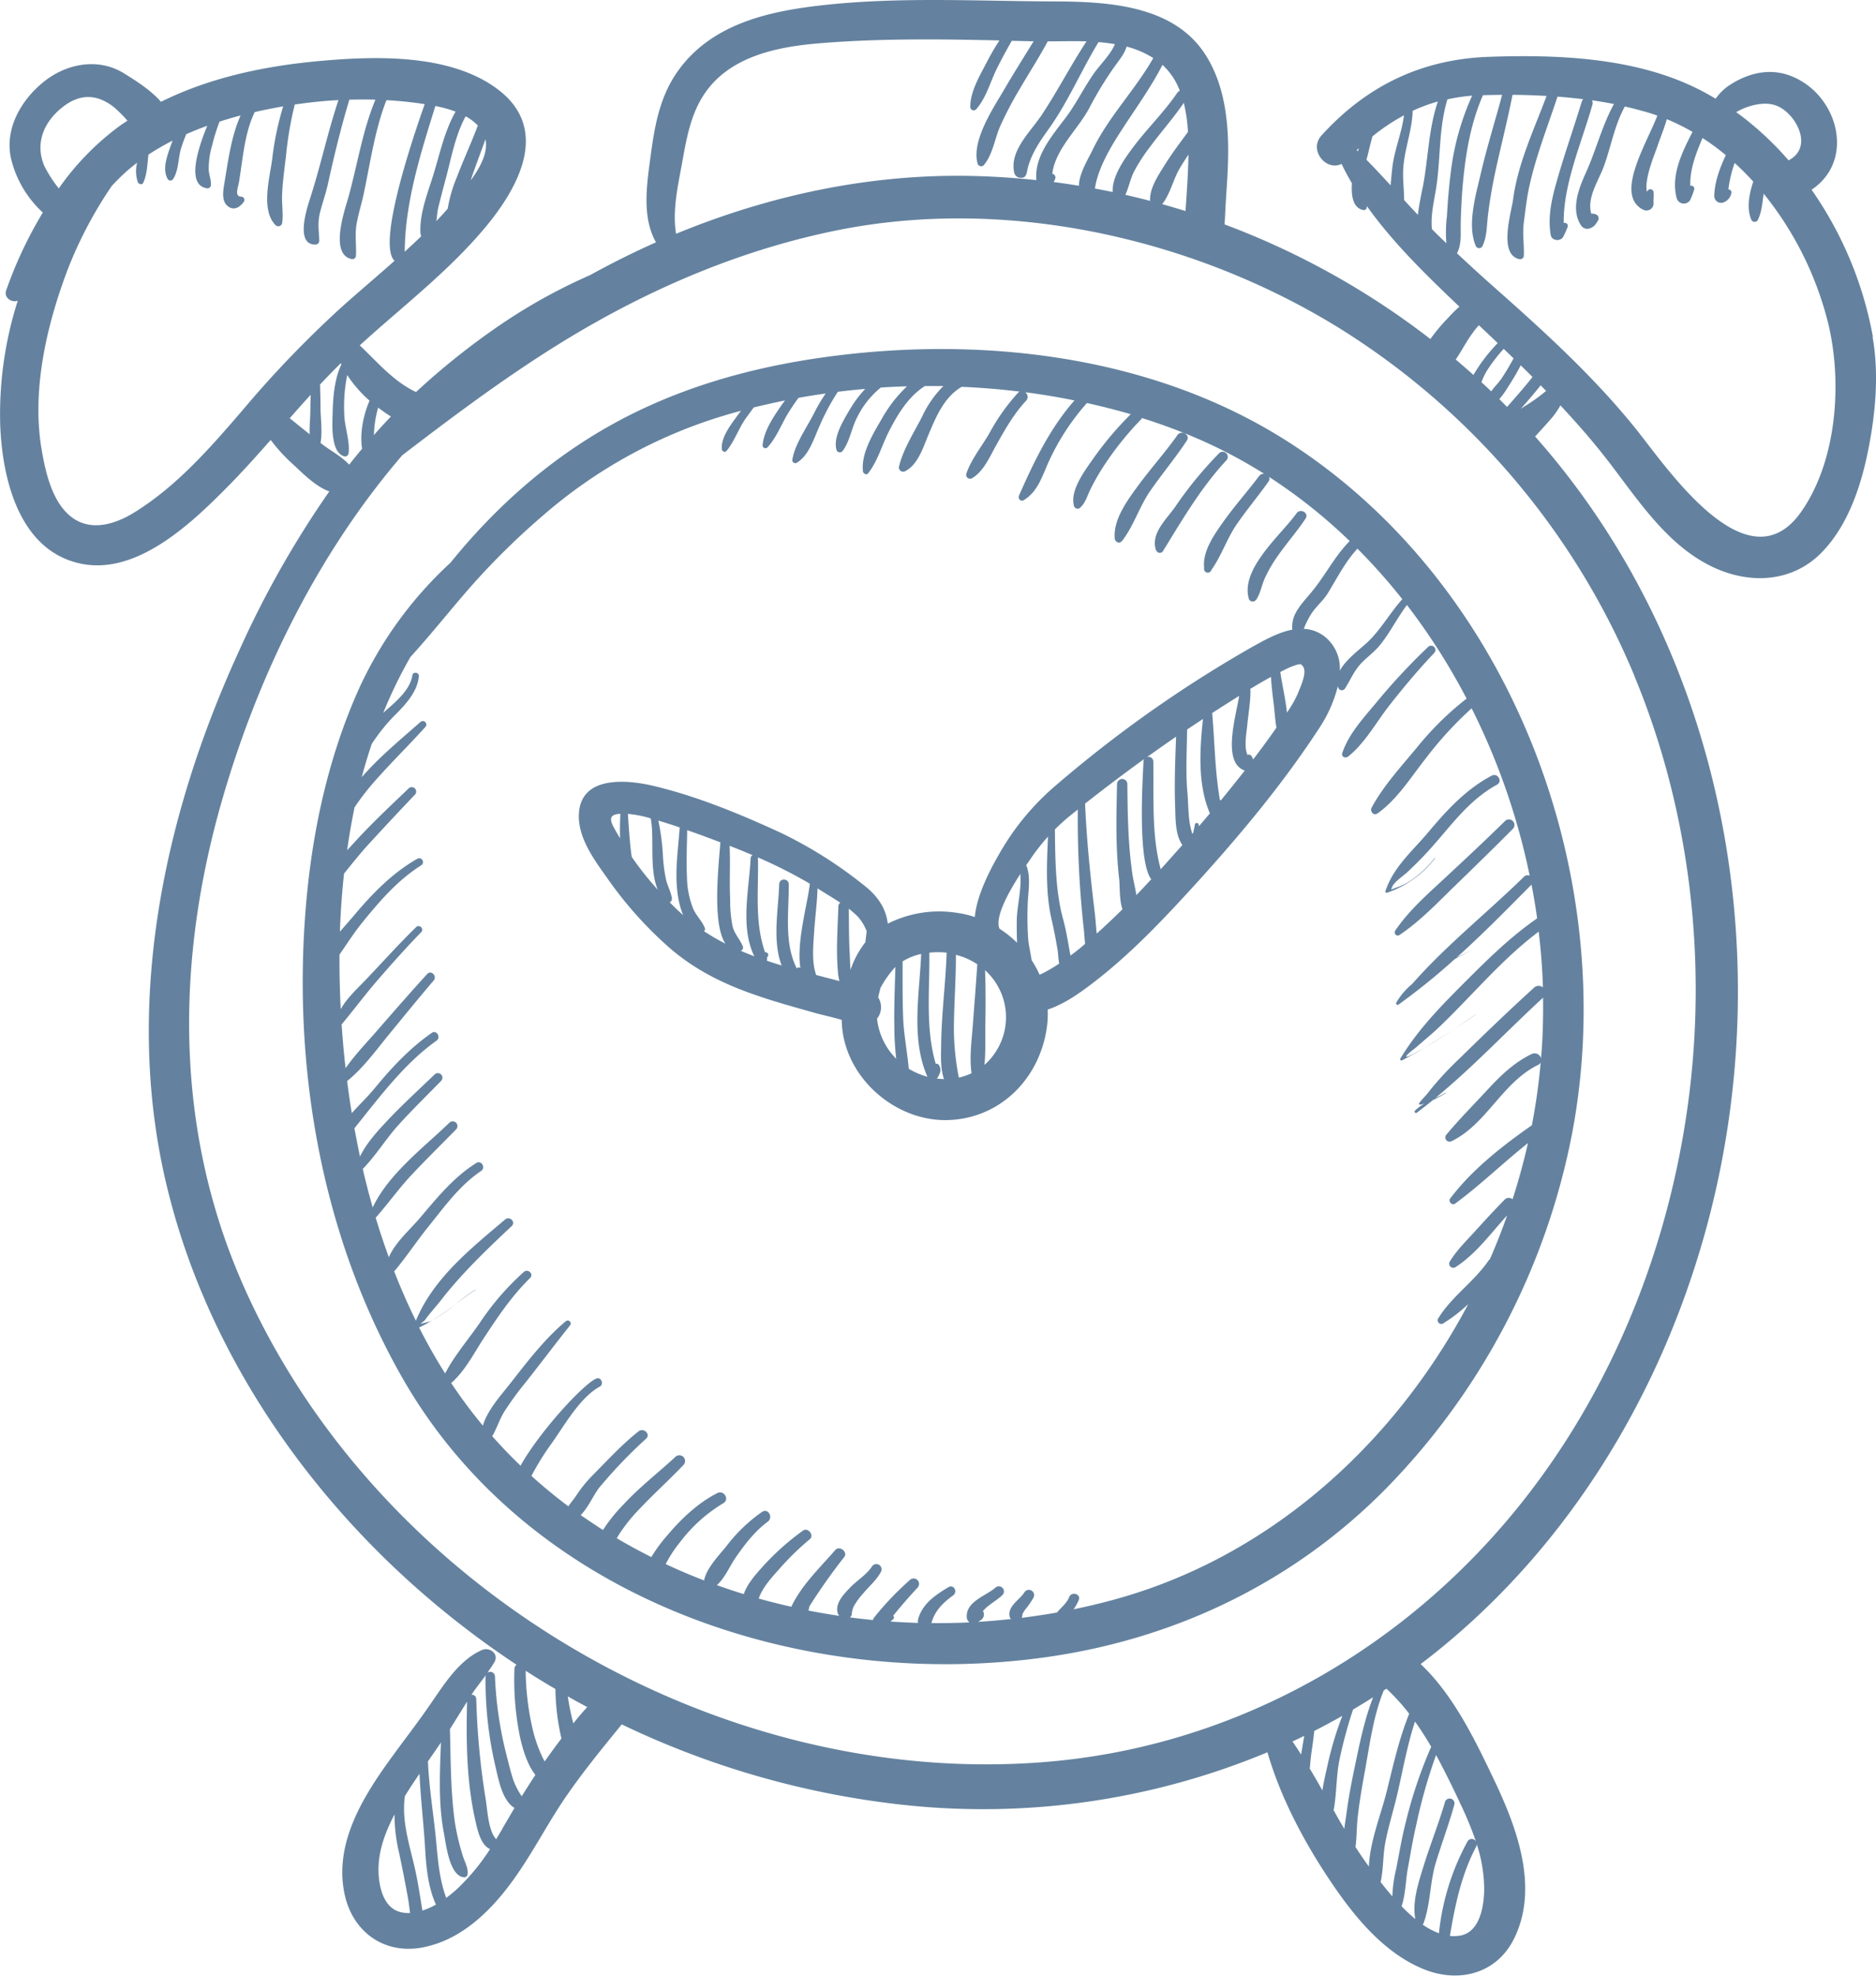
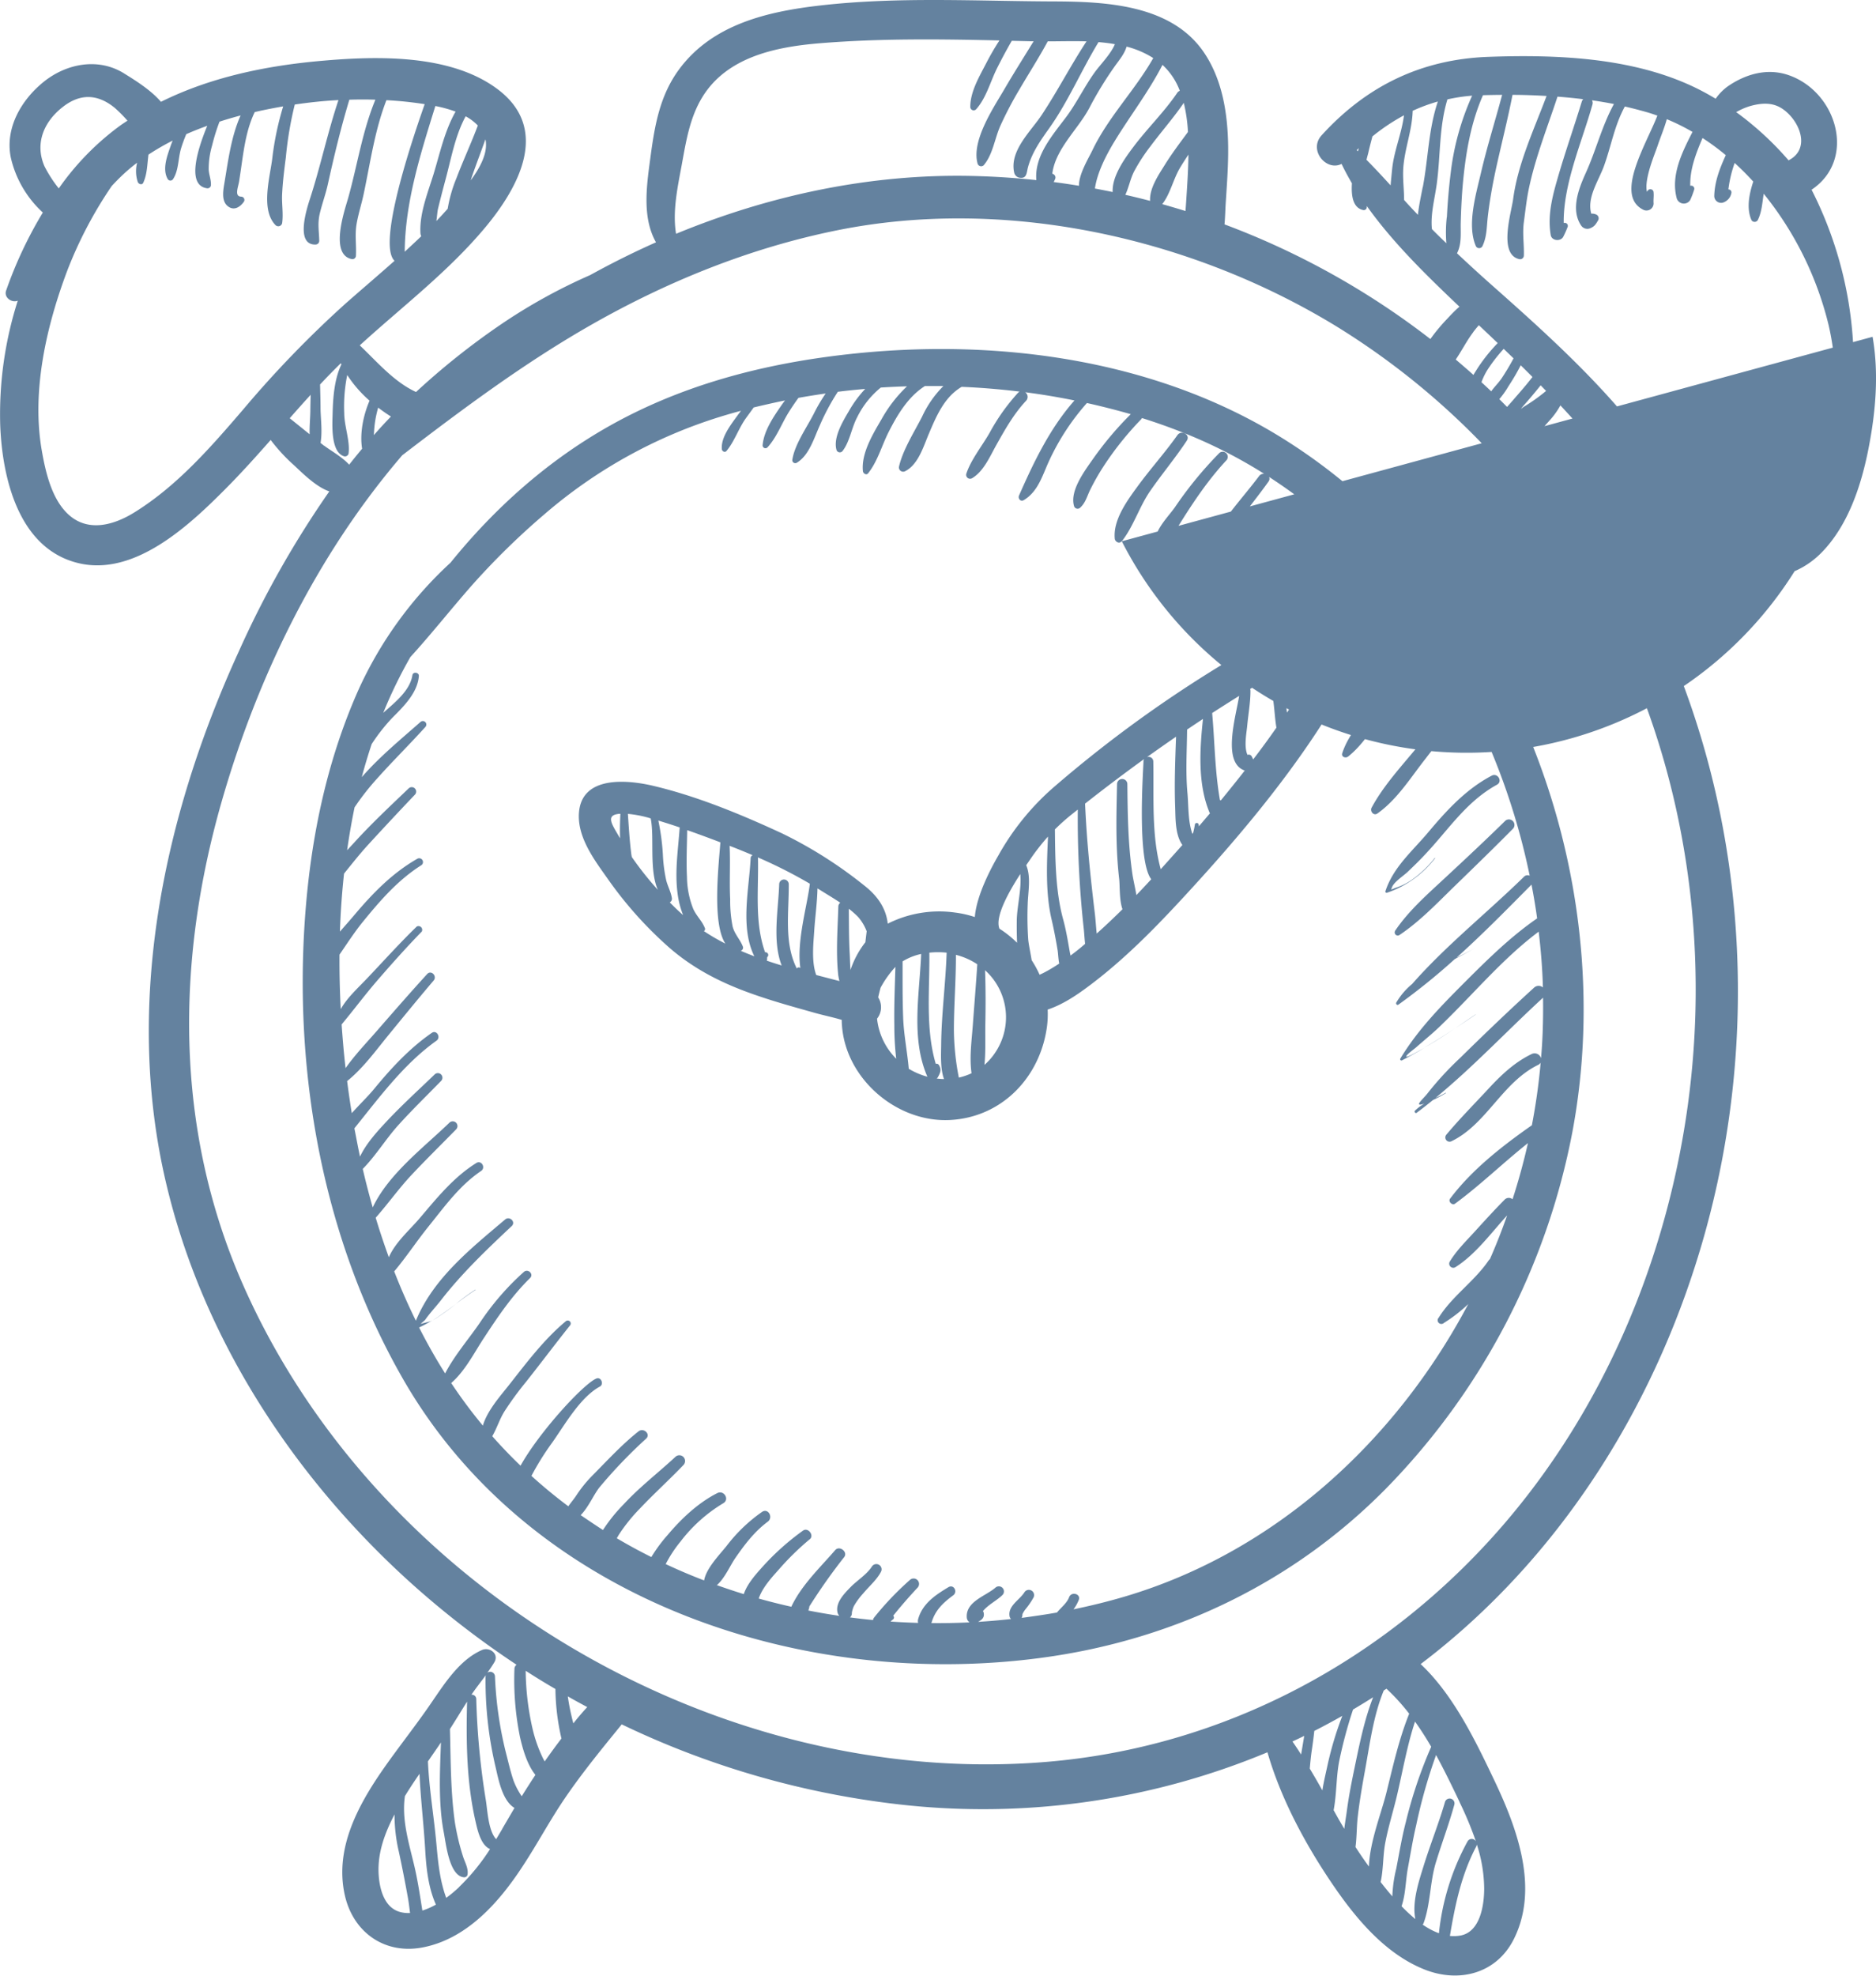
<svg xmlns="http://www.w3.org/2000/svg" viewBox="0 0 504.55 531.15">
  <defs>
    <style>.cls-1{fill:#64829f;}</style>
  </defs>
  <title>Asset 1</title>
  <g id="Layer_2" data-name="Layer 2">
    <g id="Icon">
-       <path class="cls-1" d="M383,281.67c2.87-1.59,5.63-3.4,8.35-5.25C388.64,278.24,385.87,280,383,281.67ZM373,240a27.44,27.44,0,0,0,12.95-9.28c.05,0,0-.14-.08-.08a28.8,28.8,0,0,1-5.76,5.59,16.52,16.52,0,0,1-4.29,2.28c-1.76.57-1.83,1-1.44,0,.55-1.45,3.08-3.06,4.2-4.12,1.57-1.51,3.14-3,4.64-4.63,6.34-6.68,11.08-14.26,19.4-18.82,1.59-.88.18-3.27-1.42-2.43-6.95,3.65-12.16,9.37-17.15,15.31-4.26,5.06-9.35,9.31-11.46,15.81A.34.34,0,0,0,373,240Zm2.2,10.27a.83.83,0,0,0,1.13,1.12c5.61-3.74,10.27-8.7,15.09-13.37,5.21-5.06,10.43-10.12,15.54-15.29a1.49,1.49,0,0,0-2.1-2.1c-5.19,5.09-10.5,10.06-15.82,15C384.08,240.26,378.92,244.7,375.15,250.31ZM127.84,346.69a61.08,61.08,0,0,0-5.21,3.82c1.69-1.27,3.4-2.55,5.25-3.75C127.92,346.73,127.89,346.66,127.84,346.69Zm210-185.43c1.16-1.77,1.46-3.84,2.31-5.77a36.47,36.47,0,0,1,3.53-6.08c2.38-3.41,5.14-6.52,7.45-10,1-1.52-1.39-2.87-2.43-1.42-4.15,5.8-15.18,14.93-12.82,23A1.09,1.09,0,0,0,337.79,161.26ZM122.63,350.51c-2,1.53-4,3-6.2,4.38.66-.36,1.3-.8,1.9-1.2C119.82,352.71,121.23,351.62,122.63,350.51Zm274.22-77.8c-1.82,1.21-3.63,2.47-5.46,3.71,1.83-1.21,3.65-2.43,5.48-3.68C396.89,272.72,396.87,272.69,396.85,272.71ZM361,202.47c-.33,1,.9,1.44,1.57.91,4.59-3.62,7.62-9.35,11.22-13.9,3.79-4.81,7.71-9.49,11.93-13.94a1.15,1.15,0,0,0-1.63-1.63,168.43,168.43,0,0,0-13.65,14.62C366.94,192.76,362.71,197.22,361,202.47Zm-50-54.49a1,1,0,0,0,1.75.22c5.25-8.51,10.25-17.13,17.14-24.51a1.37,1.37,0,0,0-1.93-1.93A103.64,103.64,0,0,0,316,136.35C313.61,139.7,309.35,143.51,310.94,148Zm-9.29-2.47c3.16-4,4.69-9.28,7.65-13.55,3.17-4.58,6.76-8.85,9.83-13.5,1.05-1.59-1.46-3-2.53-1.48-3.38,4.77-7.31,9.11-10.75,13.83-2.8,3.83-6.54,8.94-6.1,13.91C299.82,145.56,301,146.34,301.65,145.51Zm202-55A100.22,100.22,0,0,0,487.22,51c12.12-8.07,6.91-26.13-6-30.74-5.71-2.05-11.53-.45-16.4,2.86a13.61,13.61,0,0,0-3.39,3.42c-1.84-1.1-3.72-2.13-5.65-3.06-16.79-8.06-37.12-8.85-55.42-8.2-18,.64-32.77,7.77-44.89,21.07-3.67,4,1.27,9.8,5.34,7.71.85,1.77,1.79,3.51,2.79,5.21-.25,3.77.44,6.63,3,7.19a.8.8,0,0,0,1-.77c0-.1,0-.21,0-.31,7.11,10,16.36,18.94,24.92,27.07-1.2,1-2.31,2.2-3.33,3.29a48.85,48.85,0,0,0-4.49,5.4,211.31,211.31,0,0,0-55.37-30.82c.19-2,.21-3.93.34-5.9.32-5,.7-10,.64-15-.1-8.82-1.54-18.18-6.69-25.58C314.84,1.24,297.38.43,283.39.38c-21-.07-41.74-1.3-62.69,1.08-14.17,1.62-29,5-38,17.11-5.1,6.87-6.53,14.66-7.66,22.94-1,7.63-2.57,16.62,1.39,23.63q-9,4-17.71,8.81a149.16,149.16,0,0,0-24.83,13.83,196.32,196.32,0,0,0-22,17.6c-5.94-2.74-10.41-8.06-15.13-12.54,11.47-10.47,23.94-19.9,33.91-31.9,9-10.86,17.33-26.39,3.11-37-12.68-9.48-32.53-8.9-47.49-7.57-14.81,1.31-29.69,4.39-43,11-2.79-3.27-7.3-6-9.91-7.63C26.42,15.4,17.84,17.09,11.75,22S1.28,34.52,2.92,42.43a28.73,28.73,0,0,0,8.6,14.7,111.54,111.54,0,0,0-9.88,21C1,80,3.18,81.49,4.78,80.83A100.17,100.17,0,0,0,.06,114.32C.61,128.53,5,147.46,21,151.36c15.16,3.71,29.88-10.11,39.65-19.94,4.22-4.24,8.21-8.68,12.15-13.15A47,47,0,0,0,79,125c2.09,1.92,5.9,5.85,9.57,7.1A264.06,264.06,0,0,0,64.28,175c-20.33,44.38-31,94.84-19.6,143.07,9.89,42,34.68,79.65,66.64,108.19a243.14,243.14,0,0,0,27.61,21.26,1.4,1.4,0,0,0-.57,1.16,77,77,0,0,0,1.5,18.31c.69,3,1.86,7.32,4.14,10.14-1.26,1.9-2.48,3.81-3.68,5.74a19.57,19.57,0,0,1-2.2-4.19c-.81-2.38-1.37-4.87-2-7.3a101.28,101.28,0,0,1-3-20.7,1.28,1.28,0,0,0-2.06-1c.66-.91,1.3-1.84,1.88-2.81,1.37-2.26-1.25-4.21-3.31-3.31-6,2.61-10,8.92-13.59,14.14-4.16,6.1-8.77,11.85-13,17.91-6.81,9.8-13,21.29-10.36,33.59,2.14,10.08,10.57,16.22,20.82,14.34,11.94-2.2,20.67-12.07,27-21.75,4-6.06,7.36-12.42,11.44-18.41,4.73-6.94,10-13.35,15.28-19.83a232.9,232.9,0,0,0,74.5,21.5,198.89,198.89,0,0,0,99.16-14c3.64,12.61,10.25,24.82,17.55,35.55,6.23,9.14,14.14,18.65,24.69,22.84,9.34,3.7,19.4,1.11,24.06-8.24,6.78-13.63.86-29.66-5.17-42.37-5-10.5-11-23.12-19.93-31.49,1.45-1.1,2.88-2.21,4.3-3.35,35.48-28.52,59.91-68.73,72.11-112.32,20.71-74,5.32-156.88-45.62-214.33,1.31-1.42,2.61-2.86,3.87-4.29a20.92,20.92,0,0,0,2.93-4.07c4.15,4.44,8.17,9,11.94,13.8,8.34,10.63,16.19,23.45,28.79,29.52,10,4.85,21.62,4.4,29.64-3.89,7.11-7.35,10.59-18.07,12.51-27.9S505.36,100.42,503.63,90.54ZM365.23,40.68l-.34-.32.56-.54C365.37,40.11,365.3,40.39,365.23,40.68ZM107.66,514c-4.42-1.16-5.65-6.45-5.84-10.44-.25-5.64,1.72-10.89,4.29-15.81a43.64,43.64,0,0,0,1.15,10c.87,4,1.65,8,2.39,12.08.27,1.45.45,2.94.63,4.43A8.9,8.9,0,0,1,107.66,514Zm5.94-.37c-.65-4.06-1.27-8.29-2.23-12.29-1.48-6.2-3.36-12.27-2.47-18.51,1.25-2.05,2.58-4.05,3.93-6,.29,6.74,1.12,13.42,1.51,20.17.29,5.09.82,10.35,2.9,15A19.62,19.62,0,0,1,113.6,513.6Zm9.88-6.34a35.65,35.65,0,0,1-3.47,2.9c-1.76-4.79-2.2-9.65-2.67-14.84-.68-7.34-1.92-14.5-2.25-21.85,1.17-1.69,2.35-3.38,3.5-5.09-.29,8-.73,16.46.78,24.25.57,2.95,1.47,11.79,5.49,12a.9.9,0,0,0,.87-.66c.32-1.73-.73-3.41-1.22-5a62.33,62.33,0,0,1-2.17-9.12c-1.16-8.25-1.11-16.76-1.33-25.07h0c1.56-2.44,3.06-4.92,4.61-7.37-.27,10.68-.15,21.48,2.22,31.95.52,2.3,1.32,6.18,3.59,7.5a3.14,3.14,0,0,0,.37.18A56.41,56.41,0,0,1,123.48,507.26Zm11.6-15.63c-.54.92-1.08,1.84-1.64,2.75-2.13-2.25-2.35-7.94-2.77-10.46a201.43,201.43,0,0,1-2.58-27.2,1.17,1.17,0,0,0-1.3-1.17c1.22-1.81,2.59-3.52,3.88-5.26a1.83,1.83,0,0,0-.08.43,101.11,101.11,0,0,0,2.78,24.63c.74,3.24,1.81,8.73,5,10.63C137.29,487.86,136.17,489.75,135.08,491.63ZM467.22,30A16.29,16.29,0,0,1,472,28.19c2.64-.55,5.15-.47,7.44,1.1,4.42,3,7.61,10.4,1.93,13.63a2.49,2.49,0,0,0-.32.2,83.83,83.83,0,0,0-14.13-13ZM374,49.83c-2.13-2.33-4.27-4.64-6.49-6.88L368,41.1c.32-1.45.72-2.93,1.11-4.43A53.76,53.76,0,0,1,377.6,31c-.62,4.9-2.68,9.51-3.18,14.43C374.28,46.78,374.13,48.28,374,49.83Zm8.64.45c-.37,2-1,4.73-1.29,7.47-1.26-1.31-2.5-2.62-3.72-4,0-2.8-.39-5.68-.23-8.36.31-5.28,2.4-10.28,2.54-15.6a45.31,45.31,0,0,1,6.77-2.5C384.16,34.87,384.16,42.39,382.67,50.28Zm6.47,8.11a36.86,36.86,0,0,0-.11,7q-2-1.89-3.89-3.81c-.41-4,.74-8,1.3-12.1,1.05-7.73.59-15.22,2.87-22.76a45.9,45.9,0,0,1,6.65-1,70.18,70.18,0,0,0-5.78,20.88C389.67,50.52,389.34,54.45,389.14,58.39Zm7.09,30.91c.48-.63,1-1.27,1.54-1.88,1.69,1.6,3.39,3.2,5.07,4.81a45,45,0,0,0-5.35,6.66c-.36.57-.78,1.21-1.18,1.9-.58-.52-1.16-1.05-1.76-1.56-1-.87-2-1.73-3-2.58C393.17,94.23,394.54,91.5,396.23,89.3Zm7.39,12.77c-.7,1-1.73,2-2.53,3.13-.86-.83-1.74-1.64-2.62-2.45a17.4,17.4,0,0,1,1.6-3.31,43.62,43.62,0,0,1,4.38-5.66l2.65,2.55A64.44,64.44,0,0,1,403.62,102.07ZM409,98.2q1.59,1.56,3.16,3.14c-1.67,2.17-3.49,4.22-5.29,6.3-.5.57-1,1.15-1.55,1.75-.69-.7-1.38-1.4-2.08-2.09a23.85,23.85,0,0,0,2.49-3.51A60,60,0,0,0,409,98.2ZM319.5,35.48c-2.12,2.88-4.29,5.73-6.18,8.77-1.71,2.75-4.21,6.35-4,9.75q-3.31-.87-6.66-1.63c.94-2,1.33-4.28,2.37-6.31a48.21,48.21,0,0,1,4.35-6.69c2.93-3.95,6.21-7.64,9-11.72A42.52,42.52,0,0,1,319.5,35.48Zm.13,6.08c-.05,4.3-.35,8.6-.63,12.89-.05.77-.11,1.53-.16,2.28-2.08-.65-4.17-1.26-6.26-1.85,2.17-2.74,3-6.83,4.83-9.84C318.12,43.86,318.87,42.71,319.63,41.56Zm-2.32-17.15a1.43,1.43,0,0,0-.71.57c-3.47,5.12-7.94,9.43-11.65,14.35-2.37,3.14-5.91,8-5.7,12.29-1.59-.33-3.18-.64-4.77-.94.61-4.29,3-8.92,5.17-12.51,4.25-7,9.25-13.43,13-20.73A18,18,0,0,1,317.31,24.41ZM303,12.53a25,25,0,0,1,7.17,3.08c-4.91,8.64-12.12,15.87-16.39,24.83-.95,2-3.65,6.35-3.59,9.5-2.26-.37-4.52-.71-6.8-1a9.24,9.24,0,0,0,.43-.93,1,1,0,0,0-.48-1.17,3.37,3.37,0,0,0-.32-.17c.82-6.65,7-12,10-17.73a96.38,96.38,0,0,1,6.85-11.2C301.21,15.89,302.41,14.47,303,12.53ZM183.33,44.45c1.17-6.35,2.14-12.75,5.57-18.35,6.7-10.92,20-13.54,31.8-14.49,16.08-1.3,32-1.1,48.1-.74a67.75,67.75,0,0,0-3.44,5.9c-1.84,3.59-4.43,7.82-4.4,12a.91.91,0,0,0,1.54.64c2.72-3,3.83-7.4,5.62-11,1.26-2.52,2.59-5,4-7.44l4.76.11H278c-2.68,4.37-5.43,8.69-8,13.12-2.95,5-8.78,13.73-7.07,19.8a1,1,0,0,0,1.63.43c2.45-2.86,2.94-7.09,4.44-10.51a98.82,98.82,0,0,1,5.25-10c2.49-4.25,5.19-8.44,7.54-12.8,3.35,0,6.89-.11,10.43,0-4.23,6.43-7.72,13.23-12,19.7-2.94,4.49-8.81,9.69-7.44,15.64a1.81,1.81,0,0,0,1.29,1.29c2.06.39,2-1.13,2.37-2.66,1.09-4.07,3.34-7.23,5.76-10.63,5.13-7.22,8.62-15.54,13.25-23.14,1.48.12,3,.3,4.4.56-1.15,2.76-3.95,5.48-5.57,7.76-2.71,3.82-4.75,8.1-7.55,11.84-3.64,4.86-8.59,10.44-8,16.94q-8.85-.95-17.82-1.13c-27-.53-53.94,5.19-79.08,15.56C180.82,56.85,182.26,50.23,183.33,44.45Zm-82.71,71.36a28.51,28.51,0,0,1,1.09-6.23c1.12.86,2.27,1.66,3.43,2.39-1.56,1.63-3.1,3.28-4.59,5C100.57,116.56,100.59,116.19,100.62,115.81Zm26-67.37c.13-.41.25-.82.39-1.22,1.14-3.28,2.39-6.51,3.55-9.78C131.33,41.1,129.06,45.11,126.64,48.44Zm-1.39-17.18a13.3,13.3,0,0,1,3.28,2.48c-1.78,4.77-3.94,9.38-5.74,14.14a37.11,37.11,0,0,0-2.36,8.23c-1,1.13-2,2.22-3.05,3.31.18-1.19.26-2.51.42-3.2.62-2.6,1.31-5.2,2-7.79,1.55-5.68,2.55-11.7,5.34-16.95A1.45,1.45,0,0,0,125.25,31.26ZM122.53,30c-2.94,5.19-4.16,11-5.89,16.7-1.53,5-3.87,10.65-3.56,16a2,2,0,0,0,.22.8c-1.46,1.42-3,2.81-4.45,4.18.09-13.36,4.28-26.42,8.24-39.18A35.62,35.62,0,0,1,122.53,30ZM16.94,28.71c4.75-3.68,9.38-3.39,13.87.24a36.94,36.94,0,0,1,3.47,3.49c-.6.4-1.21.79-1.81,1.21a71.89,71.89,0,0,0-16.66,17,34.07,34.07,0,0,1-3.87-6C9.29,38.48,11.85,32.65,16.94,28.71ZM65.47,110c-8.71,10.15-17.83,20.63-29.32,27.74-5.37,3.33-12.23,5.4-17.54.75-4.67-4.09-6.34-11.51-7.36-17.31-2.81-16,1.21-33.49,6.87-48.5A111.77,111.77,0,0,1,30.05,50c.59-.64,1.2-1.27,1.83-1.9a47.65,47.65,0,0,1,5-4.36,9.18,9.18,0,0,0,.18,5.2c.23.56,1.14.89,1.46.2,1.08-2.3,1.07-5,1.41-7.58a67.37,67.37,0,0,1,6.5-3.76c-.17.45-.36.9-.51,1.35-.94,2.71-2.36,6.33-.8,9a.84.84,0,0,0,1.42,0c1.53-2.28,1.36-5.61,2.15-8.23.4-1.32.88-2.59,1.4-3.85,1.86-.82,3.75-1.57,5.65-2.25-2.79,6.75-5.49,15.93-.15,16.78a.92.92,0,0,0,1.14-.87c.05-1.44-.51-2.69-.6-4.12a22.3,22.3,0,0,1,.91-6.48,54.25,54.25,0,0,1,2-6.43c1.88-.61,3.78-1.16,5.67-1.66C62.21,36.62,61.4,42.94,60.39,49c-.31,1.89-.94,4.86.76,6.33s3.41.38,4.47-1.14a.89.89,0,0,0-.76-1.33c-1.89-.05-.8-2.53-.55-4.1s.45-3,.67-4.52c.69-4.8,1.41-9.75,3.53-14.11l1.65-.38c2-.42,4-.81,6-1.15a79.21,79.21,0,0,0-2.94,14.06c-.65,5.14-3.14,13.66.85,17.83A1.06,1.06,0,0,0,75.88,60c.37-2.63-.15-5.21,0-7.87.16-3.26.58-6.6,1-9.84A96.53,96.53,0,0,1,79.28,28.1c3.88-.57,7.81-1,11.75-1.19-2.94,8.76-4.82,17.79-7.67,26.55-.86,2.64-4,12.41,1.5,12.28a1,1,0,0,0,1-1c-.06-2.74-.5-4.65.17-7.45.63-2.61,1.56-5.11,2.14-7.74,1.69-7.65,3.52-15.25,5.79-22.75,2.35-.07,4.69-.08,7,0-3.53,8.53-4.83,17.57-7.33,26.47-1,3.45-5,15.12.94,16.37a.94.94,0,0,0,1.16-.89c.15-3-.34-5.65.2-8.69.51-2.87,1.44-5.63,2-8.48,1.73-8.27,2.92-16.74,6-24.65A99.23,99.23,0,0,1,114.22,28h0c-2,5.72-13.16,37.35-8.11,42.11-4.39,3.9-8.87,7.7-13.26,11.57A288.27,288.27,0,0,0,65.47,110Zm18,.07c0,2.14-.27,4.44-.19,6.67l-5.36-4.31c1.86-2.12,3.73-4.22,5.63-6.3C83.52,107.4,83.49,108.71,83.47,110Zm3.74,9.79-1-.79c.51-2.91.08-6.1,0-9,0-2.24-.08-4.48-.13-6.71q2.73-2.92,5.6-5.73c0,.11.09.22.14.33-1.9,3.91-2.26,9-2.36,13.11-.07,2.85-.61,10.51,3.11,11.6a1,1,0,0,0,1.16-.66c.5-3.33-1.15-7.46-1.15-10.94a41.86,41.86,0,0,1,.81-10.25,33.24,33.24,0,0,0,6,6.89c-1.68,3.91-2.68,8.8-2,12.92-1.18,1.41-2.35,2.84-3.48,4.29C92,122.81,88.83,121.07,87.21,119.82ZM146.5,473.51c-.19-.32-.37-.65-.54-1a37.88,37.88,0,0,1-2.75-7.87,72.87,72.87,0,0,1-1.83-15.5q3.93,2.54,8,4.9A61.78,61.78,0,0,0,151,467.35Q148.68,470.38,146.5,473.51Zm7.7-10.23a62.73,62.73,0,0,1-1.49-7.26c1.73,1,3.48,1.94,5.23,2.88Q156,461,154.2,463.28Zm195.73,8.37c-.75-1.18-1.52-2.35-2.32-3.5,1.06-.49,2.11-1,3.16-1.5C350.5,468.32,350.21,470,349.93,471.65Zm7.17,2.59c-.46,2.13-1.06,4.58-1.45,7.06-1.11-2-2.23-3.92-3.39-5.86.15-1.62.29-3.22.52-4.77.27-1.79.51-3.57.7-5.36,2.54-1.29,5.06-2.65,7.54-4.05A90.74,90.74,0,0,0,357.1,474.24Zm5.16,12.38c-.21,1.6-.51,3.29-.71,5-1-1.64-1.93-3.3-2.87-5,.84-4.35.67-9.19,1.55-13.44a121.67,121.67,0,0,1,3.67-13.62q2.72-1.61,5.4-3.3c-2.38,6.12-3.65,12.53-5,19C363.51,479.07,362.77,482.8,362.26,486.62Zm5.91,15.15q-1.89-2.58-3.61-5.26c.36-2.66.3-5.46.6-8.08.47-4.15,1.18-8.24,1.93-12.35,1.33-7.27,2.25-14.76,5.07-21.64l.73-.48a55,55,0,0,1,6.11,6.72c-2.73,6.78-4.31,13.9-6.07,21C371.51,487.48,368.41,495,368.17,501.77Zm29-6a39.11,39.11,0,0,1,2,11.88c0,4.35-1,11.66-6.36,12.66a10.19,10.19,0,0,1-2.86.11c1.39-8.27,3.06-16.41,7.06-24A1.44,1.44,0,0,0,397.19,495.76Zm-4.62-11.32A93.35,93.35,0,0,1,396.94,495a1.29,1.29,0,0,0-2.24,0A65.25,65.25,0,0,0,387,519.7a19.54,19.54,0,0,1-4.38-2.33,1,1,0,0,0,.25-.38c1.87-5.08,1.69-11,3.29-16.26s3.55-10.37,5-15.66a1.31,1.31,0,0,0-2.52-.7c-1.68,5.79-3.94,11.38-5.73,17.14-1.32,4.25-3.19,9.81-2.25,14.38a43.18,43.18,0,0,1-3.71-3.46c1.11-3.23,1.07-6.82,1.69-10.2.72-3.85,1.34-7.75,2.24-11.56a143.72,143.72,0,0,1,5.35-18.88C388.52,476,390.6,480.29,392.57,484.44Zm-7.64-14.86a121.47,121.47,0,0,0-6.84,20.33c-1.06,4.07-1.74,8.28-2.55,12.41a36.44,36.44,0,0,0-1.05,7.46c-1.14-1.32-2.2-2.64-3.15-3.85.76-3.38.6-7.06,1.23-10.46.82-4.39,2.19-8.63,3.21-13,1.55-6.61,2.69-13.27,4.81-19.68C382.14,465,383.58,467.26,384.93,469.58Zm54.55-288.13c15.13,36.37,19.83,76.88,14.45,115.84-5.7,41.24-22.5,81.34-49.85,112.91-31.33,36.16-74.88,59.52-122.82,63.44C192.36,480.91,100.73,426.57,65,344.56c-18-41.35-17.69-86.19-5.38-129.09,9.63-33.59,25.65-66.4,48.56-93.08,16.44-12.59,33.09-25,51.11-35.23C179.85,75.48,202,66.58,225.15,61.91c45.34-9.15,95.21,1.94,134.34,25.86A200.91,200.91,0,0,1,439.48,181.45Zm-29.77-72-.65.46c.3-.37.59-.73.89-1.07,1.52-1.72,3-3.47,4.43-5.27l1.46,1.51A47.47,47.47,0,0,1,409.71,109.42Zm74.76,28.1c-14.33,20.44-35.75-11.31-44.27-22-11.4-14.22-24.72-26.31-38.32-38.35q-5.07-4.48-10-9.12c1.29-2.48.95-5.35,1-8.11.1-3.77.28-7.53.64-11.28.76-7.88,2.14-15.83,5.35-23.11,1.71-.05,3.42-.08,5.15-.09-1.87,7-4.05,13.89-5.69,20.94-1.35,5.82-3.86,14.1-1.35,19.78a1,1,0,0,0,1.72,0c1.22-2.55,1.14-5,1.45-7.85.48-4.25,1.24-8.49,2.14-12.67,1.47-6.75,3.2-13.42,4.52-20.2,3.05,0,6.11.12,9.16.3-3.4,9.08-7.72,18.14-9,27.79-.5,3.66-4,14.79,1.65,16.07a1,1,0,0,0,1.24-.94c.1-3.06-.42-5.87,0-9s.74-6.15,1.37-9.14c1.78-8.4,5-16.45,7.68-24.6,2.32.18,4.62.4,6.92.69a1.49,1.49,0,0,0-.39.65c-2.1,6.86-4.49,13.64-6.48,20.54-1.45,5-2.77,10.1-1.87,15.34.27,1.57,2.67,1.78,3.37.44a24.26,24.26,0,0,0,1.2-2.71.82.82,0,0,0-1-1l-.08,0c-.14-10.57,5-22,7.73-31.85a1.4,1.4,0,0,0-.13-1.12q3,.43,5.91,1c-3.24,5.91-4.77,12.32-7.53,18.43-1.91,4.22-4.19,9.93-1.29,14.24a2,2,0,0,0,2.56.67c1.11-.48,1.39-1.07,2-2.06a1.12,1.12,0,0,0-.66-1.63,2.56,2.56,0,0,0-1.18-.17c-1.26-4.43,2.1-9,3.51-13.07C433.39,39,434.2,33.8,437,28.63c2,.46,4.07,1,6.06,1.57.91.27,1.8.57,2.69.88-3,7.74-11.55,21.34-3.86,25.27a1.91,1.91,0,0,0,2.84-1.63c-.08-1.24.1-1.84,0-3a.86.86,0,0,0-1.6-.43c-.06.09-.12.16-.19.25-.78-3.43,2.15-10.19,2.85-12.29.76-2.3,1.81-4.74,2.5-7.21a57.6,57.6,0,0,1,6.91,3.42c-2.92,5.69-5.85,11.68-4.26,17.8a2,2,0,0,0,3.66.47,23.52,23.52,0,0,0,1.06-2.79.82.82,0,0,0-1-1l-.06,0c-.14-4.35,1.5-8.66,3.3-12.84a66.14,66.14,0,0,1,6.25,4.61c-1.6,3.5-3,7.08-3.1,11a1.84,1.84,0,0,0,2.32,1.76,3.34,3.34,0,0,0,2.28-2.55.8.8,0,0,0-.8-1,32.48,32.48,0,0,1,1.69-7.11c1.73,1.58,3.39,3.25,5,5-1.19,3.6-1.84,7.36-.46,10.4a1,1,0,0,0,1.65,0c1.13-2.21,1.22-4.7,1.62-7.13a89.82,89.82,0,0,1,17.42,35.17C495.5,103,494,123.91,484.47,137.52ZM344.55,117.58c-35.88-22.19-80.87-27.23-122-21.67-20.46,2.76-40.31,8.32-58.39,18.45-16.7,9.36-31,22.07-43,36.91a105.61,105.61,0,0,0-24.81,34.3c-8.7,19.59-12.94,40.67-14.38,62-2.85,42.22,5.17,86,26.31,122.94,34.22,59.8,108,84.37,173.72,74.88,34.52-5,65.92-20.14,90.54-45a187,187,0,0,0,50.36-96.13C436,234.51,405.82,155.46,344.55,117.58Zm49.89,70.22a81.13,81.13,0,0,0-13.13,12.87c-4.27,5.18-9.25,10.54-12.43,16.48-.49.93.57,2.24,1.55,1.55,5.35-3.76,9-9.73,13-14.79a98.45,98.45,0,0,1,12.37-13.5,182.37,182.37,0,0,1,15.61,45,1.33,1.33,0,0,0-1.55.29c-9.86,9.65-20.95,18.45-30.06,28.81a18.91,18.91,0,0,0-4.27,5c-.2.34.21.81.56.57a174,174,0,0,0,15.19-12.27c1.88-1,3.77-2,5.61-3.07,0,0,0-.05,0,0-1.61.93-3.36,1.81-5.16,2.7,7-6.28,13.59-13,20.17-19.64.58,3,1.09,6,1.51,9.08-7.12,4.91-13.29,11-19.38,17.08-6.48,6.5-12.63,12.73-17.42,20.62a.34.34,0,0,0,.46.46c2.06-1.06,4.05-2.18,6-3.34l-1.09.6c-.92.49-3.76,2.17-3.75,1.68s2.16-2,2.65-2.44c2.36-2.09,4.77-4,7-6.23,8.6-8.32,16.34-17.67,25.95-24.86.6,5,1,10,1.14,15a1.78,1.78,0,0,0-2.39.06c-6.79,6.18-13.42,12.54-20,19a85.61,85.61,0,0,0-8.65,9.41c-1.09,1.45-4.06,3.86-.82,2.74a12.8,12.8,0,0,0-2.55,1.9c-.29.28.11.84.45.58,1.49-1.11,2.95-2.26,4.39-3.43a36.58,36.58,0,0,0,3.45-1.84.06.06,0,1,0-.06-.1c-.91.52-1.81.95-2.7,1.36,10.17-8.36,19.19-18,28.91-26.93q.07,4.65-.1,9.27-.13,3.51-.44,7a1.8,1.8,0,0,0-2.49-1.14c-4.65,2.23-8.33,5.74-11.79,9.5-3.72,4-7.67,8-11.16,12.17a1.14,1.14,0,0,0,1.37,1.78c9.43-4.55,13.66-15.84,23.29-20.51a1.57,1.57,0,0,0,.68-.61A166.24,166.24,0,0,1,412,302.49c-8,5.59-16.19,12-22,19.74-.57.77.56,1.9,1.34,1.34,6.87-5.05,12.94-11,19.6-16.28q-1.72,7.62-4.14,15.1a1.56,1.56,0,0,0-2.16.13c-2.71,2.74-5.3,5.59-7.89,8.43-2.41,2.65-5,5.16-6.85,8.22a1.1,1.1,0,0,0,1.49,1.5c5.43-3.41,9.56-9.13,13.95-13.94q-2.1,6-4.63,11.75a1.55,1.55,0,0,0-.35.37c-3.86,5.65-9.83,9.59-13.41,15.35a1,1,0,0,0,1.41,1.42,40.42,40.42,0,0,0,6.53-5.06c-19.53,36.88-52.09,66.74-92.51,78.67-4.48,1.32-9,2.43-13.66,3.39a10.62,10.62,0,0,0,1.42-2.54c.61-1.63-2-2.33-2.6-.72s-2.18,2.78-3.27,4.12c-3.13.56-6.28,1-9.46,1.44a1,1,0,0,0,0-.1,1.68,1.68,0,0,0,.17-.7l0-.12,0-.06a6.9,6.9,0,0,1,.82-1.34,20.2,20.2,0,0,0,2.17-3.17,1.41,1.41,0,0,0-2.43-1.42c-1.3,2.11-4.57,3.69-4,6.56a1.33,1.33,0,0,0,.38.66c-2.95.32-5.91.58-8.88.76,1-.52,1.81-1.14,1.51-2.5a.65.65,0,0,0-.21-.36c1.4-1.76,3.89-2.94,5.35-4.44a1.37,1.37,0,0,0-1.93-1.93c-2.56,2.27-8,3.71-7.75,8a1.78,1.78,0,0,0,.75,1.37c-3.42.16-6.84.23-10.27.19a2.55,2.55,0,0,0,.13-.39c1-3.17,3.1-5.12,5.74-7.07,1.28-.95.16-3.06-1.28-2.19-3.51,2.1-7,4.43-8.15,8.6a1.88,1.88,0,0,0,0,1c-2.47-.08-4.94-.19-7.41-.36.22-.21.45-.42.7-.62a.62.62,0,0,0,0-.94c2.08-2.59,4.25-5.08,6.53-7.52a1.46,1.46,0,0,0-2.07-2.07,81,81,0,0,0-9.6,10.08,1.42,1.42,0,0,0-.28.66q-3.1-.3-6.21-.71a1.41,1.41,0,0,0,.52-1.16.59.59,0,0,1,0-.13,8.24,8.24,0,0,1,.51-1.69,18.86,18.86,0,0,1,2.55-3.48c1.53-1.86,3.68-3.66,4.78-5.83a1.41,1.41,0,0,0-2.43-1.42c-1.37,2.17-4,3.76-5.77,5.58s-4.17,4.26-3.47,6.92a2,2,0,0,0,.45.79c-2.79-.41-5.57-.88-8.33-1.43a5.19,5.19,0,0,0,.26-.89,1.15,1.15,0,0,0,0-.18,155.78,155.78,0,0,1,9.39-13.3c1.05-1.39-1.27-3.19-2.42-1.87-4.13,4.77-8.93,9.29-11.7,15a2.18,2.18,0,0,0-.09.23c-2.95-.66-5.88-1.39-8.78-2.21,1-3,3.63-5.81,5.52-7.93a71.86,71.86,0,0,1,8.19-8c1.3-1-.42-3.31-1.8-2.33a67.76,67.76,0,0,0-10.87,9.71c-1.73,1.93-4.13,4.56-5.06,7.36-2.43-.75-4.84-1.56-7.24-2.41,2.09-1.8,3.54-5.22,4.95-7.27,2.51-3.63,5.17-7.14,8.74-9.79,1.54-1.14.13-3.74-1.54-2.63a42.64,42.64,0,0,0-9.53,9.15c-1.94,2.42-5.47,6-6.05,9.27q-5.25-2-10.33-4.39a34.56,34.56,0,0,1,4-6.08,41.06,41.06,0,0,1,11.47-10.27c1.79-1,.21-3.65-1.6-2.73-5.12,2.6-9.62,6.83-13.29,11.19a40.33,40.33,0,0,0-4.44,6q-4.72-2.35-9.29-5.05c.19-.33.38-.67.58-1a45.38,45.38,0,0,1,5.64-7c3.78-4,7.88-7.7,11.69-11.68a1.54,1.54,0,0,0-2.18-2.18c-4.59,4.26-9.59,8.08-13.85,12.69a43.69,43.69,0,0,0-5.6,6.95c-2-1.29-4-2.64-6-4,2.16-2.15,3.67-5.9,5.28-7.73a131.3,131.3,0,0,1,12.28-12.79c1.39-1.2-.6-3.09-2-2-4.48,3.55-8.32,7.75-12.33,11.8a34.7,34.7,0,0,0-4.49,5.56c-.63.94-1.4,1.83-2.06,2.78q-5.15-3.84-9.92-8.17a72.45,72.45,0,0,1,5.62-9c3.32-4.69,7.51-12.16,12.77-15,1.17-.62.36-2.69-.91-2.18-3.44,1.39-15.36,14.37-20.41,23.44q-3.94-3.78-7.61-7.93c1.22-2.08,1.94-4.48,3.22-6.57a85.21,85.21,0,0,1,5.84-8c4-5.05,7.84-10.17,11.84-15.19a.8.8,0,0,0-1.13-1.13c-5.87,4.89-10.58,11.19-15.29,17.17-2.26,2.86-5.84,6.86-7,10.88a132.2,132.2,0,0,1-8.52-11.45c3.78-3.26,6.28-8.34,9-12.42,3.67-5.59,7.4-11.1,12.2-15.79,1.09-1.06-.53-2.64-1.66-1.66a71.53,71.53,0,0,0-11.91,13.78c-2.94,4.28-6.83,8.77-9.26,13.51-2.53-4-4.86-8.12-7-12.35a35.94,35.94,0,0,0,3.58-1.94c-.21.11-.42.22-.64.31l-2.55.67,1.2-1.05c1.23-1.79,2.89-3.53,4.23-5.25,5.65-7.29,12.35-13.68,19.08-20,1.19-1.12-.56-2.8-1.77-1.77-9.27,7.85-19.33,15.83-24,27.21q-3.19-6.48-5.83-13.26c3.22-3.82,6.07-8.16,9.23-12.08,4.32-5.36,8.34-11,14.13-14.91,1.32-.89.12-3-1.26-2.16-6.16,3.84-10.66,9.47-15.31,14.93-2.64,3.09-6.53,6.45-8.23,10.42q-1.92-5.26-3.54-10.63c3.31-3.74,6.2-7.83,9.62-11.48,3.91-4.17,8-8.17,12-12.26a1.27,1.27,0,0,0-1.8-1.8c-6.84,6.62-16.38,13.77-20.62,22.78q-1.47-5.16-2.68-10.36c3.55-3.6,6.22-8.08,9.63-11.84,3.68-4.07,7.62-7.89,11.44-11.81a1.23,1.23,0,0,0-1.74-1.74c-4.34,4.19-8.83,8.25-12.95,12.66-2.59,2.78-5.45,5.9-7.12,9.43-.54-2.53-1-5.07-1.51-7.61,6.76-8.38,13.34-17.34,22.07-23.55,1.28-.9.07-3-1.24-2.12-5.95,4.12-10.87,9.43-15.46,15-1.74,2.12-4,4.27-6.07,6.59q-.7-4.32-1.25-8.62c4.21-3.4,7.51-7.93,10.9-12.1,4.09-5,8.17-10,12.37-14.94,1-1.19-.66-2.92-1.74-1.74-4.35,4.76-8.59,9.62-12.83,14.48-3,3.5-6.43,7-9.12,10.82-.23-2-.44-4-.61-6s-.32-3.83-.45-5.75c3.15-3.78,6.09-7.72,9.3-11.47,4-4.63,8-9.12,12.26-13.5a1,1,0,0,0-1.35-1.35c-4.75,4.6-9.11,9.49-13.67,14.26-2.36,2.47-5.09,4.95-6.78,7.95-.25-4.85-.37-9.75-.33-14.66,2-2.91,3.93-5.88,6-8.47,4.71-5.8,9.57-11.48,15.93-15.51a1,1,0,0,0-1-1.79c-6.76,3.87-12,9.27-17,15.2-1.14,1.35-2.46,2.83-3.82,4.39.18-5.21.54-10.42,1.11-15.6,2-2.47,4-5,6.1-7.34q6.41-7,13-13.92a1.19,1.19,0,0,0-1.68-1.68c-5,4.78-10.08,9.53-14.74,14.66l-1.85,2q.82-5.81,2-11.53a67.86,67.86,0,0,1,6.08-7.76c4.22-4.73,8.75-9.17,13-13.89a.94.94,0,0,0-1.33-1.32c-5.34,4.71-10.87,9.24-15.59,14.6l-.22.24q1.2-4.49,2.66-8.87a49.39,49.39,0,0,1,5.59-7.11c3-3,6.77-6.69,7.1-11.2.07-1-1.57-1.21-1.73-.23-.66,4.15-4.55,7.2-7.85,10.14a126.36,126.36,0,0,1,7.3-15c5.65-6.19,10.82-12.76,16.37-19.08a198.34,198.34,0,0,1,19.75-19.36A132.12,132.12,0,0,1,193.81,112q2.72-.84,5.48-1.57c-.31.41-.62.81-.92,1.23-1.78,2.48-4.5,5.87-4.23,9.08.05.56.79,1,1.23.51,2.16-2.56,3.27-6.1,5.28-8.88.69-.95,1.38-1.89,2.06-2.84q4.17-1,8.42-1.89c-.3.41-.62.81-.91,1.24-2.19,3.17-4.79,6.93-5.12,10.86a.77.77,0,0,0,1.3.54c2.49-2.69,3.81-6.41,5.75-9.5.83-1.32,1.69-2.59,2.6-3.83q3.63-.65,7.31-1.17a46.25,46.25,0,0,0-3.16,5.38c-1.89,3.73-5.14,8.25-5.79,12.37a.8.8,0,0,0,1.15.89c3.36-2,4.65-6.61,6.2-10a60.46,60.46,0,0,1,4.87-9.1q3.67-.45,7.37-.77a30.92,30.92,0,0,0-4.3,5.8c-1.64,2.79-4.39,7.25-3.42,10.61a.93.93,0,0,0,1.67.22c1.89-2.46,2.39-6.2,3.88-9a23.9,23.9,0,0,1,6.36-8c2.34-.15,4.7-.26,7.05-.33a37,37,0,0,0-6.86,8.86c-2.34,4-5.48,9.16-5,13.94.06.62.91,1.2,1.4.58,2.57-3.23,3.67-7.46,5.53-11.12,2.33-4.59,5.19-9.38,9.6-12.24a1.27,1.27,0,0,0,.12-.1c1.68,0,3.35,0,5,0A28.58,28.58,0,0,0,248,112c-2.1,4.11-5.16,8.9-6.2,13.38a1.14,1.14,0,0,0,1.66,1.28c3.56-1.83,4.92-6.72,6.39-10.13,2-4.73,4.16-9.82,8.79-12.54,5.22.22,10.43.65,15.59,1.28a1.78,1.78,0,0,0-.43.32,54.25,54.25,0,0,0-7.66,10.79c-2,3.5-5,7.18-6.26,11a1.06,1.06,0,0,0,1.54,1.19c3.14-1.85,4.81-5.86,6.53-8.92,2.36-4.21,4.7-8.37,8-11.9a1.52,1.52,0,0,0-.23-2.31c4.46.58,8.89,1.32,13.26,2.21-6.59,7.45-10.91,16.48-14.91,25.55-.35.79.4,1.76,1.26,1.25,4-2.37,5.09-6.93,7-10.93a63.25,63.25,0,0,1,10-15.18q6,1.34,11.79,3A89.79,89.79,0,0,0,294,123.32c-2.22,3.18-6.31,8.54-5.15,12.67a1,1,0,0,0,1.7.45c1.37-1.27,1.77-2.89,2.56-4.57a60.85,60.85,0,0,1,3.88-6.8,84.19,84.19,0,0,1,9.88-12.31,1.51,1.51,0,0,0,.26-.38q5.35,1.68,10.52,3.71A132,132,0,0,1,340,127.37a1.52,1.52,0,0,0-1.37.61c-3.16,4.2-6.68,8.12-9.71,12.41-2.45,3.48-5.57,7.88-5.06,12.33a1,1,0,0,0,1.93.52c2.73-3.82,4.19-8.5,6.92-12.43s5.72-7.5,8.45-11.35a1.2,1.2,0,0,0,.16-1.25A143.27,143.27,0,0,1,363,145.45c-3.87,3.91-6.24,8.65-9.69,13-2.72,3.45-6.23,6.39-5.73,10.81-4,.76-8.06,3.12-11.42,5a335.38,335.38,0,0,0-53,37.57A68.43,68.43,0,0,0,268.49,230c-1.91,3.29-5.85,10.65-6.31,16.52a28.21,28.21,0,0,0-5.42-1.22,30.73,30.73,0,0,0-18,3c-.44-4-2.61-7.4-6.45-10.36A116.83,116.83,0,0,0,210.27,224c-11-5.09-22.87-10-34.71-12.78-7-1.63-19.24-2.75-19.86,7.43-.39,6.43,4.06,12.4,7.57,17.34a104.65,104.65,0,0,0,16.92,18.92c7.23,6.22,15.27,10,24.26,13,4.87,1.65,9.84,3,14.79,4.4,2.21.62,4.88,1.17,7.15,1.86,0,.46,0,.92.05,1.38.95,14.42,14.72,26.27,29.07,25.53,14-.72,24.24-11.52,26.07-25.08a26.4,26.4,0,0,0,.19-4.6c4.25-1.42,8.17-4.12,11.71-6.81,8.69-6.58,16.43-14.35,23.83-22.32,13.51-14.56,26.83-30.11,37.67-46.8a36.14,36.14,0,0,0,4.83-11,4.42,4.42,0,0,0,.15.48,1,1,0,0,0,1.71.22c1.63-2.47,2.48-4.9,4.64-7.09,1.56-1.57,3.41-2.92,4.81-4.64,2.76-3.39,4.66-7.35,7.28-10.8A171.41,171.41,0,0,1,394.44,187.8Zm-43.71-8c.48,1.81-1.06,5.07-1.71,6.71a29.72,29.72,0,0,1-2.9,5.05c-.36-3.65-1.3-7.46-1.78-10.92.93-.48,2.16-1.09,2.73-1.32s1.06-.38,1.59-.58c.31-.11,1-.16,1.13-.22A2.34,2.34,0,0,1,350.73,179.76Zm-14.52,5.42c1.85-1.12,3.72-2.21,5.61-3.24.16,2.35.41,4.69.71,7,.28,2.17.39,4.44.76,6.63q-3,4.32-6.25,8.54c-.12-.27-.25-.54-.42-.86a.88.88,0,0,0-1.11-.36c-1-2.19-.24-6-.07-7.84.28-3.1.88-6.24.87-9.36A1.53,1.53,0,0,0,336.21,185.18Zm-1.46,21.95c-2.09,2.69-4.24,5.34-6.41,8a.66.66,0,0,0-.24-.11c-1.37-7.84-1.38-15.43-2.09-23.38q3.62-2.34,7.26-4.61C332.4,192.59,328.59,205,334.75,207.13Zm-9.55,11.05a2,2,0,0,0,.23.4c-1,1.18-2,2.35-3,3.52,0-.17,0-.34-.06-.52-.07-.51-.93-.5-1,0a22.05,22.05,0,0,1-.49,2.32l-.19.22c-1.23-3.48-1-7.54-1.34-11.13-.5-5.62-.13-11.27-.08-16.91q2.13-1.44,4.27-2.85C322.67,201.44,322.11,210.53,325.2,218.18ZM301,236.25c.22,1.92,0,5.63.89,8.18-2.26,2.23-4.56,4.42-6.93,6.53-.2-1.82-.29-3.64-.51-5.46-1.19-9.87-2.19-19.54-2.62-29.47q7.8-6.14,15.9-12a1.31,1.31,0,0,0-.19.65c0,1.53-1.87,26.58,2.09,31.68-1.32,1.43-2.66,2.86-4,4.26-.31-1.86-.74-3.72-1-5.18-1.26-8.37-1.34-16.31-1.43-24.76a1.39,1.39,0,0,0-2.77,0C300.24,219.43,300,227.61,301,236.25Zm7.49-32.73q3.89-2.78,7.81-5.48c-.23,6.34-.48,12.6-.24,19,.11,3.15,0,7.37,1.94,10.11q-1.9,2.15-3.82,4.28c-.67.75-1.35,1.5-2,2.24-2.51-9.11-1.83-19.28-2-28.94A1.26,1.26,0,0,0,308.52,203.52ZM276,232.58c.59-.86,1.07-1.54,1.37-2a58.93,58.93,0,0,1,4.49-5.69c-.33,7.51-.7,15.25,1,22.43.62,2.68,1.13,5.37,1.58,8.08.16,1,.18,2.38.44,3.63-1.11.73-2.24,1.44-3.41,2.07-.65.36-1.27.67-1.87.93a28.29,28.29,0,0,0-2.13-3.9c-.36-2.21-.88-4.53-.95-5.87a88.6,88.6,0,0,1-.12-9.22C276.5,239.71,277.33,235.74,276,232.58Zm7.74-9.64a54.5,54.5,0,0,1,4.48-4l1.65-1.31a270,270,0,0,0,1.63,32.26c.11,1.1.18,2.46.34,3.83-.25.22-.5.45-.76.66-1,.86-2.09,1.69-3.16,2.5l-.17-.8c-.52-2.94-1-5.94-1.78-8.81C283.86,239.69,283.8,231,283.72,222.94Zm-10.18,30.52a28.72,28.72,0,0,0-4.76-3.81c-1.29-3.19,2.57-10,5.61-14.69.39,4.09-.94,8.91-.95,12.66C273.44,249.55,273.46,251.5,273.54,253.46ZM265,275.65c.1-4.95.11-9.88-.07-14.83a17,17,0,0,1,2.61,22.32,16.09,16.09,0,0,1-2.77,3.12C265.12,282.74,264.94,279.09,265,275.65Zm-3.71,12.86a16.18,16.18,0,0,1-3.41,1.17A69.38,69.38,0,0,1,256.55,277c0-6.78.57-13.54.54-20.32a18.49,18.49,0,0,1,5.75,2.54c-.35,5.5-.81,11-1.21,16.48C261.32,279.83,260.69,284.3,261.3,288.51Zm-7.41,1.56c-.65,0-1.3-.06-1.95-.14a1.37,1.37,0,0,0,.33-.39c.67-1.24,1-2,.27-3.21a.73.73,0,0,0-.86-.35c-2.83-9.63-1.6-19.94-1.72-29.88a20.64,20.64,0,0,1,4.65,0c-.27,8.18-1.37,16.3-1.47,24.48C253.12,283,252.82,287.16,253.89,290.07Zm-4.47-.63a19.49,19.49,0,0,1-5-2.13c-.39-4.52-1.32-9.07-1.5-13.59-.2-5.09-.15-10.19-.16-15.28a15.93,15.93,0,0,1,5-2C247.3,267.29,244.94,279.18,249.42,289.44Zm-13.22-21.3a3,3,0,0,1,.06-.32c.17-.76.37-1.52.57-2.28a27.6,27.6,0,0,1,4-5.62c-.15,5.23-.38,10.46-.29,15.7a76.46,76.46,0,0,0,.51,9,17.93,17.93,0,0,1-5.16-10.78A4.94,4.94,0,0,0,236.2,268.14Zm-3.1-17.78c-.12,1-.24,2-.35,2.94a24.56,24.56,0,0,0-4,7.45c-.13-1.74-.15-3.43-.22-4.52-.22-4-.19-8-.23-11.94a23.91,23.91,0,0,1,2.53,2.24A12.81,12.81,0,0,1,233.1,250.36Zm-7.68,11.54a17.78,17.78,0,0,0,.35,1.83l-6.23-1.62c-1.33-3.55-.76-8.46-.56-11.65.24-3.87.81-7.75.89-11.63l.57.34c1.75,1.11,3.7,2.25,5.56,3.5a1.29,1.29,0,0,0-.52,1.05C225.29,249.77,224.8,255.86,225.42,261.9Zm-10.16-1.67a.61.61,0,0,0-.95.13c-3.48-6.91-2.11-15.11-2.16-22.64a1.29,1.29,0,0,0-2.58,0c-.21,6.77-1.9,15.17.67,21.82-1.35-.41-2.7-.84-4-1.29a1.47,1.47,0,0,0,.09-.53.61.61,0,0,1,.2-.62.74.74,0,0,0-.44-1.09l-.33-.06c-2.85-8.12-1.7-16.72-1.89-25.23a.93.93,0,0,0-.05-.24,129.17,129.17,0,0,1,14,7.08C217.12,243.46,214.2,253,215.26,260.23Zm-15.46-5.77c-.74-1.94-2.18-3.26-2.74-5.35a35.23,35.23,0,0,1-.67-7.39c-.24-4.73.08-9.57-.15-14.34q3.12,1.2,6.19,2.51a.93.93,0,0,0-.54.83c-.39,8.27-2.87,18.52,1,26.35-1.23-.46-2.45-.95-3.65-1.47A.9.9,0,0,0,199.8,254.46Zm-10.2-4.94c-.73-1.91-2.29-3.29-3.14-5.18a23.92,23.92,0,0,1-1.69-8.62c-.21-4.19,0-8.37.06-12.56,3,1.05,6,2.16,8.93,3.28-.58,7.27-2.16,21.88,1.34,27.23a57.71,57.71,0,0,1-5.77-3.36A.71.71,0,0,0,189.6,249.52ZM179.19,236.7a39.82,39.82,0,0,1-.91-7,61.89,61.89,0,0,0-1.22-9.12l2.2.69c1.18.37,2.36.76,3.54,1.16-.4,5.86-1.34,11.68-.59,17.56a23.83,23.83,0,0,0,1.51,6l-.23-.2c-1.14-1-2.26-2.11-3.36-3.21a1.1,1.1,0,0,0,.58-1.09C180.46,239.79,179.63,238.36,179.19,236.7Zm-2.26,2.51a86.8,86.8,0,0,1-7-8.82c-.05-.26-.11-.52-.14-.79-.46-3.59-.67-7.2-.92-10.81A30,30,0,0,1,175,220h0C176.05,225,174.53,233.73,176.93,239.21Zm-10.16-13.86-.31-.51c-1.79-3.14-3.76-5.74.11-6.06h.28C166.74,221,166.7,223.16,166.77,225.35ZM368,172.44c-2.07,2-6,4.73-7.65,7.86a11,11,0,0,0-3.29-8.49,9.88,9.88,0,0,0-6.41-2.77,23.44,23.44,0,0,1,2.12-4.18c1.36-2,3.16-3.44,4.41-5.49,2.55-4.18,4.63-8.33,7.9-11.88a159,159,0,0,1,12.07,13.58C373.88,164.69,371.54,169,368,172.44Z" />
+       <path class="cls-1" d="M383,281.67c2.87-1.59,5.63-3.4,8.35-5.25C388.64,278.24,385.87,280,383,281.67ZM373,240a27.44,27.44,0,0,0,12.95-9.28c.05,0,0-.14-.08-.08a28.8,28.8,0,0,1-5.76,5.59,16.52,16.52,0,0,1-4.29,2.28c-1.76.57-1.83,1-1.44,0,.55-1.45,3.08-3.06,4.2-4.12,1.57-1.51,3.14-3,4.64-4.63,6.34-6.68,11.08-14.26,19.4-18.82,1.59-.88.18-3.27-1.42-2.43-6.95,3.65-12.16,9.37-17.15,15.31-4.26,5.06-9.35,9.31-11.46,15.81A.34.34,0,0,0,373,240Zm2.2,10.27a.83.83,0,0,0,1.13,1.12c5.61-3.74,10.27-8.7,15.09-13.37,5.21-5.06,10.43-10.12,15.54-15.29a1.49,1.49,0,0,0-2.1-2.1c-5.19,5.09-10.5,10.06-15.82,15C384.08,240.26,378.92,244.7,375.15,250.31ZM127.84,346.69a61.08,61.08,0,0,0-5.21,3.82c1.69-1.27,3.4-2.55,5.25-3.75C127.92,346.73,127.89,346.66,127.84,346.69Zm210-185.43c1.16-1.77,1.46-3.84,2.31-5.77a36.47,36.47,0,0,1,3.53-6.08c2.38-3.41,5.14-6.52,7.45-10,1-1.52-1.39-2.87-2.43-1.42-4.15,5.8-15.18,14.93-12.82,23A1.09,1.09,0,0,0,337.79,161.26ZM122.63,350.51c-2,1.53-4,3-6.2,4.38.66-.36,1.3-.8,1.9-1.2C119.82,352.71,121.23,351.62,122.63,350.51Zm274.22-77.8c-1.82,1.21-3.63,2.47-5.46,3.71,1.83-1.21,3.65-2.43,5.48-3.68C396.89,272.72,396.87,272.69,396.85,272.71ZM361,202.47c-.33,1,.9,1.44,1.57.91,4.59-3.62,7.62-9.35,11.22-13.9,3.79-4.81,7.71-9.49,11.93-13.94a1.15,1.15,0,0,0-1.63-1.63,168.43,168.43,0,0,0-13.65,14.62C366.94,192.76,362.71,197.22,361,202.47Zm-50-54.49a1,1,0,0,0,1.75.22c5.25-8.51,10.25-17.13,17.14-24.51a1.37,1.37,0,0,0-1.93-1.93A103.64,103.64,0,0,0,316,136.35C313.61,139.7,309.35,143.51,310.94,148Zm-9.29-2.47c3.16-4,4.69-9.28,7.65-13.55,3.17-4.58,6.76-8.85,9.83-13.5,1.05-1.59-1.46-3-2.53-1.48-3.38,4.77-7.31,9.11-10.75,13.83-2.8,3.83-6.54,8.94-6.1,13.91C299.82,145.56,301,146.34,301.65,145.51ZA100.22,100.22,0,0,0,487.22,51c12.12-8.07,6.91-26.13-6-30.74-5.71-2.05-11.53-.45-16.4,2.86a13.61,13.61,0,0,0-3.39,3.42c-1.84-1.1-3.72-2.13-5.65-3.06-16.79-8.06-37.12-8.85-55.42-8.2-18,.64-32.77,7.77-44.89,21.07-3.67,4,1.27,9.8,5.34,7.71.85,1.77,1.79,3.51,2.79,5.21-.25,3.77.44,6.63,3,7.19a.8.8,0,0,0,1-.77c0-.1,0-.21,0-.31,7.11,10,16.36,18.94,24.92,27.07-1.2,1-2.31,2.2-3.33,3.29a48.85,48.85,0,0,0-4.49,5.4,211.31,211.31,0,0,0-55.37-30.82c.19-2,.21-3.93.34-5.9.32-5,.7-10,.64-15-.1-8.82-1.54-18.18-6.69-25.58C314.84,1.24,297.38.43,283.39.38c-21-.07-41.74-1.3-62.69,1.08-14.17,1.62-29,5-38,17.11-5.1,6.87-6.53,14.66-7.66,22.94-1,7.63-2.57,16.62,1.39,23.63q-9,4-17.71,8.81a149.16,149.16,0,0,0-24.83,13.83,196.32,196.32,0,0,0-22,17.6c-5.94-2.74-10.41-8.06-15.13-12.54,11.47-10.47,23.94-19.9,33.91-31.9,9-10.86,17.33-26.39,3.11-37-12.68-9.48-32.53-8.9-47.49-7.57-14.81,1.31-29.69,4.39-43,11-2.79-3.27-7.3-6-9.91-7.63C26.42,15.4,17.84,17.09,11.75,22S1.28,34.52,2.92,42.43a28.73,28.73,0,0,0,8.6,14.7,111.54,111.54,0,0,0-9.88,21C1,80,3.18,81.49,4.78,80.83A100.17,100.17,0,0,0,.06,114.32C.61,128.53,5,147.46,21,151.36c15.16,3.71,29.88-10.11,39.65-19.94,4.22-4.24,8.21-8.68,12.15-13.15A47,47,0,0,0,79,125c2.09,1.92,5.9,5.85,9.57,7.1A264.06,264.06,0,0,0,64.28,175c-20.33,44.38-31,94.84-19.6,143.07,9.89,42,34.68,79.65,66.64,108.19a243.14,243.14,0,0,0,27.61,21.26,1.4,1.4,0,0,0-.57,1.16,77,77,0,0,0,1.5,18.31c.69,3,1.86,7.32,4.14,10.14-1.26,1.9-2.48,3.81-3.68,5.74a19.57,19.57,0,0,1-2.2-4.19c-.81-2.38-1.37-4.87-2-7.3a101.28,101.28,0,0,1-3-20.7,1.28,1.28,0,0,0-2.06-1c.66-.91,1.3-1.84,1.88-2.81,1.37-2.26-1.25-4.21-3.31-3.31-6,2.61-10,8.92-13.59,14.14-4.16,6.1-8.77,11.85-13,17.91-6.81,9.8-13,21.29-10.36,33.59,2.14,10.08,10.57,16.22,20.82,14.34,11.94-2.2,20.67-12.07,27-21.75,4-6.06,7.36-12.42,11.44-18.41,4.73-6.94,10-13.35,15.28-19.83a232.9,232.9,0,0,0,74.5,21.5,198.89,198.89,0,0,0,99.16-14c3.64,12.61,10.25,24.82,17.55,35.55,6.23,9.14,14.14,18.65,24.69,22.84,9.34,3.7,19.4,1.11,24.06-8.24,6.78-13.63.86-29.66-5.17-42.37-5-10.5-11-23.12-19.93-31.49,1.45-1.1,2.88-2.21,4.3-3.35,35.48-28.52,59.91-68.73,72.11-112.32,20.71-74,5.32-156.88-45.62-214.33,1.31-1.42,2.61-2.86,3.87-4.29a20.92,20.92,0,0,0,2.93-4.07c4.15,4.44,8.17,9,11.94,13.8,8.34,10.63,16.19,23.45,28.79,29.52,10,4.85,21.62,4.4,29.64-3.89,7.11-7.35,10.59-18.07,12.51-27.9S505.36,100.42,503.63,90.54ZM365.23,40.68l-.34-.32.56-.54C365.37,40.11,365.3,40.39,365.23,40.68ZM107.66,514c-4.42-1.16-5.65-6.45-5.84-10.44-.25-5.64,1.72-10.89,4.29-15.81a43.64,43.64,0,0,0,1.15,10c.87,4,1.65,8,2.39,12.08.27,1.45.45,2.94.63,4.43A8.9,8.9,0,0,1,107.66,514Zm5.94-.37c-.65-4.06-1.27-8.29-2.23-12.29-1.48-6.2-3.36-12.27-2.47-18.51,1.25-2.05,2.58-4.05,3.93-6,.29,6.74,1.12,13.42,1.51,20.17.29,5.09.82,10.35,2.9,15A19.62,19.62,0,0,1,113.6,513.6Zm9.88-6.34a35.65,35.65,0,0,1-3.47,2.9c-1.76-4.79-2.2-9.65-2.67-14.84-.68-7.34-1.92-14.5-2.25-21.85,1.17-1.69,2.35-3.38,3.5-5.09-.29,8-.73,16.46.78,24.25.57,2.95,1.47,11.79,5.49,12a.9.9,0,0,0,.87-.66c.32-1.73-.73-3.41-1.22-5a62.33,62.33,0,0,1-2.17-9.12c-1.16-8.25-1.11-16.76-1.33-25.07h0c1.56-2.44,3.06-4.92,4.61-7.37-.27,10.68-.15,21.48,2.22,31.95.52,2.3,1.32,6.18,3.59,7.5a3.14,3.14,0,0,0,.37.18A56.41,56.41,0,0,1,123.48,507.26Zm11.6-15.63c-.54.92-1.08,1.84-1.64,2.75-2.13-2.25-2.35-7.94-2.77-10.46a201.43,201.43,0,0,1-2.58-27.2,1.17,1.17,0,0,0-1.3-1.17c1.22-1.81,2.59-3.52,3.88-5.26a1.83,1.83,0,0,0-.08.43,101.11,101.11,0,0,0,2.78,24.63c.74,3.24,1.81,8.73,5,10.63C137.29,487.86,136.17,489.75,135.08,491.63ZM467.22,30A16.29,16.29,0,0,1,472,28.19c2.64-.55,5.15-.47,7.44,1.1,4.42,3,7.61,10.4,1.93,13.63a2.49,2.49,0,0,0-.32.2,83.83,83.83,0,0,0-14.13-13ZM374,49.83c-2.13-2.33-4.27-4.64-6.49-6.88L368,41.1c.32-1.45.72-2.93,1.11-4.43A53.76,53.76,0,0,1,377.6,31c-.62,4.9-2.68,9.51-3.18,14.43C374.28,46.78,374.13,48.28,374,49.83Zm8.64.45c-.37,2-1,4.73-1.29,7.47-1.26-1.31-2.5-2.62-3.72-4,0-2.8-.39-5.68-.23-8.36.31-5.28,2.4-10.28,2.54-15.6a45.31,45.31,0,0,1,6.77-2.5C384.16,34.87,384.16,42.39,382.67,50.28Zm6.47,8.11a36.86,36.86,0,0,0-.11,7q-2-1.89-3.89-3.81c-.41-4,.74-8,1.3-12.1,1.05-7.73.59-15.22,2.87-22.76a45.9,45.9,0,0,1,6.65-1,70.18,70.18,0,0,0-5.78,20.88C389.67,50.52,389.34,54.45,389.14,58.39Zm7.09,30.91c.48-.63,1-1.27,1.54-1.88,1.69,1.6,3.39,3.2,5.07,4.81a45,45,0,0,0-5.35,6.66c-.36.57-.78,1.21-1.18,1.9-.58-.52-1.16-1.05-1.76-1.56-1-.87-2-1.73-3-2.58C393.17,94.23,394.54,91.5,396.23,89.3Zm7.39,12.77c-.7,1-1.73,2-2.53,3.13-.86-.83-1.74-1.64-2.62-2.45a17.4,17.4,0,0,1,1.6-3.31,43.62,43.62,0,0,1,4.38-5.66l2.65,2.55A64.44,64.44,0,0,1,403.62,102.07ZM409,98.2q1.59,1.56,3.16,3.14c-1.67,2.17-3.49,4.22-5.29,6.3-.5.57-1,1.15-1.55,1.75-.69-.7-1.38-1.4-2.08-2.09a23.85,23.85,0,0,0,2.49-3.51A60,60,0,0,0,409,98.2ZM319.5,35.48c-2.12,2.88-4.29,5.73-6.18,8.77-1.71,2.75-4.21,6.35-4,9.75q-3.31-.87-6.66-1.63c.94-2,1.33-4.28,2.37-6.31a48.21,48.21,0,0,1,4.35-6.69c2.93-3.95,6.21-7.64,9-11.72A42.52,42.52,0,0,1,319.5,35.48Zm.13,6.08c-.05,4.3-.35,8.6-.63,12.89-.05.77-.11,1.53-.16,2.28-2.08-.65-4.17-1.26-6.26-1.85,2.17-2.74,3-6.83,4.83-9.84C318.12,43.86,318.87,42.71,319.63,41.56Zm-2.32-17.15a1.43,1.43,0,0,0-.71.57c-3.47,5.12-7.94,9.43-11.65,14.35-2.37,3.14-5.91,8-5.7,12.29-1.59-.33-3.18-.64-4.77-.94.61-4.29,3-8.92,5.17-12.51,4.25-7,9.25-13.43,13-20.73A18,18,0,0,1,317.31,24.41ZM303,12.53a25,25,0,0,1,7.17,3.08c-4.91,8.64-12.12,15.87-16.39,24.83-.95,2-3.65,6.35-3.59,9.5-2.26-.37-4.52-.71-6.8-1a9.24,9.24,0,0,0,.43-.93,1,1,0,0,0-.48-1.17,3.37,3.37,0,0,0-.32-.17c.82-6.65,7-12,10-17.73a96.38,96.38,0,0,1,6.85-11.2C301.21,15.89,302.41,14.47,303,12.53ZM183.33,44.45c1.17-6.35,2.14-12.75,5.57-18.35,6.7-10.92,20-13.54,31.8-14.49,16.08-1.3,32-1.1,48.1-.74a67.75,67.75,0,0,0-3.44,5.9c-1.84,3.59-4.43,7.82-4.4,12a.91.91,0,0,0,1.54.64c2.72-3,3.83-7.4,5.62-11,1.26-2.52,2.59-5,4-7.44l4.76.11H278c-2.68,4.37-5.43,8.69-8,13.12-2.95,5-8.78,13.73-7.07,19.8a1,1,0,0,0,1.63.43c2.45-2.86,2.94-7.09,4.44-10.51a98.82,98.82,0,0,1,5.25-10c2.49-4.25,5.19-8.44,7.54-12.8,3.35,0,6.89-.11,10.43,0-4.23,6.43-7.72,13.23-12,19.7-2.94,4.49-8.81,9.69-7.44,15.64a1.81,1.81,0,0,0,1.29,1.29c2.06.39,2-1.13,2.37-2.66,1.09-4.07,3.34-7.23,5.76-10.63,5.13-7.22,8.62-15.54,13.25-23.14,1.48.12,3,.3,4.4.56-1.15,2.76-3.95,5.48-5.57,7.76-2.71,3.82-4.75,8.1-7.55,11.84-3.64,4.86-8.59,10.44-8,16.94q-8.85-.95-17.82-1.13c-27-.53-53.94,5.19-79.08,15.56C180.82,56.85,182.26,50.23,183.33,44.45Zm-82.71,71.36a28.51,28.51,0,0,1,1.09-6.23c1.12.86,2.27,1.66,3.43,2.39-1.56,1.63-3.1,3.28-4.59,5C100.57,116.56,100.59,116.19,100.62,115.81Zm26-67.37c.13-.41.25-.82.39-1.22,1.14-3.28,2.39-6.51,3.55-9.78C131.33,41.1,129.06,45.11,126.64,48.44Zm-1.39-17.18a13.3,13.3,0,0,1,3.28,2.48c-1.78,4.77-3.94,9.38-5.74,14.14a37.11,37.11,0,0,0-2.36,8.23c-1,1.13-2,2.22-3.05,3.31.18-1.19.26-2.51.42-3.2.62-2.6,1.31-5.2,2-7.79,1.55-5.68,2.55-11.7,5.34-16.95A1.45,1.45,0,0,0,125.25,31.26ZM122.53,30c-2.94,5.19-4.16,11-5.89,16.7-1.53,5-3.87,10.65-3.56,16a2,2,0,0,0,.22.8c-1.46,1.42-3,2.81-4.45,4.18.09-13.36,4.28-26.42,8.24-39.18A35.62,35.62,0,0,1,122.53,30ZM16.94,28.71c4.75-3.68,9.38-3.39,13.87.24a36.94,36.94,0,0,1,3.47,3.49c-.6.4-1.21.79-1.81,1.21a71.89,71.89,0,0,0-16.66,17,34.07,34.07,0,0,1-3.87-6C9.29,38.48,11.85,32.65,16.94,28.71ZM65.47,110c-8.71,10.15-17.83,20.63-29.32,27.74-5.37,3.33-12.23,5.4-17.54.75-4.67-4.09-6.34-11.51-7.36-17.31-2.81-16,1.21-33.49,6.87-48.5A111.77,111.77,0,0,1,30.05,50c.59-.64,1.2-1.27,1.83-1.9a47.65,47.65,0,0,1,5-4.36,9.18,9.18,0,0,0,.18,5.2c.23.56,1.14.89,1.46.2,1.08-2.3,1.07-5,1.41-7.58a67.37,67.37,0,0,1,6.5-3.76c-.17.45-.36.9-.51,1.35-.94,2.71-2.36,6.33-.8,9a.84.84,0,0,0,1.42,0c1.53-2.28,1.36-5.61,2.15-8.23.4-1.32.88-2.59,1.4-3.85,1.86-.82,3.75-1.57,5.65-2.25-2.79,6.75-5.49,15.93-.15,16.78a.92.92,0,0,0,1.14-.87c.05-1.44-.51-2.69-.6-4.12a22.3,22.3,0,0,1,.91-6.48,54.25,54.25,0,0,1,2-6.43c1.88-.61,3.78-1.16,5.67-1.66C62.21,36.62,61.4,42.94,60.39,49c-.31,1.89-.94,4.86.76,6.33s3.41.38,4.47-1.14a.89.89,0,0,0-.76-1.33c-1.89-.05-.8-2.53-.55-4.1s.45-3,.67-4.52c.69-4.8,1.41-9.75,3.53-14.11l1.65-.38c2-.42,4-.81,6-1.15a79.21,79.21,0,0,0-2.94,14.06c-.65,5.14-3.14,13.66.85,17.83A1.06,1.06,0,0,0,75.88,60c.37-2.63-.15-5.21,0-7.87.16-3.26.58-6.6,1-9.84A96.53,96.53,0,0,1,79.28,28.1c3.88-.57,7.81-1,11.75-1.19-2.94,8.76-4.82,17.79-7.67,26.55-.86,2.64-4,12.41,1.5,12.28a1,1,0,0,0,1-1c-.06-2.74-.5-4.65.17-7.45.63-2.61,1.56-5.11,2.14-7.74,1.69-7.65,3.52-15.25,5.79-22.75,2.35-.07,4.69-.08,7,0-3.53,8.53-4.83,17.57-7.33,26.47-1,3.45-5,15.12.94,16.37a.94.94,0,0,0,1.16-.89c.15-3-.34-5.65.2-8.69.51-2.87,1.44-5.63,2-8.48,1.73-8.27,2.92-16.74,6-24.65A99.23,99.23,0,0,1,114.22,28h0c-2,5.72-13.16,37.35-8.11,42.11-4.39,3.9-8.87,7.7-13.26,11.57A288.27,288.27,0,0,0,65.47,110Zm18,.07c0,2.14-.27,4.44-.19,6.67l-5.36-4.31c1.86-2.12,3.73-4.22,5.63-6.3C83.52,107.4,83.49,108.71,83.47,110Zm3.74,9.79-1-.79c.51-2.91.08-6.1,0-9,0-2.24-.08-4.48-.13-6.71q2.73-2.92,5.6-5.73c0,.11.09.22.14.33-1.9,3.91-2.26,9-2.36,13.11-.07,2.85-.61,10.51,3.11,11.6a1,1,0,0,0,1.16-.66c.5-3.33-1.15-7.46-1.15-10.94a41.86,41.86,0,0,1,.81-10.25,33.24,33.24,0,0,0,6,6.89c-1.68,3.91-2.68,8.8-2,12.92-1.18,1.41-2.35,2.84-3.48,4.29C92,122.81,88.83,121.07,87.21,119.82ZM146.5,473.51c-.19-.32-.37-.65-.54-1a37.88,37.88,0,0,1-2.75-7.87,72.87,72.87,0,0,1-1.83-15.5q3.93,2.54,8,4.9A61.78,61.78,0,0,0,151,467.35Q148.68,470.38,146.5,473.51Zm7.7-10.23a62.73,62.73,0,0,1-1.49-7.26c1.73,1,3.48,1.94,5.23,2.88Q156,461,154.2,463.28Zm195.73,8.37c-.75-1.18-1.52-2.35-2.32-3.5,1.06-.49,2.11-1,3.16-1.5C350.5,468.32,350.21,470,349.93,471.65Zm7.17,2.59c-.46,2.13-1.06,4.58-1.45,7.06-1.11-2-2.23-3.92-3.39-5.86.15-1.62.29-3.22.52-4.77.27-1.79.51-3.57.7-5.36,2.54-1.29,5.06-2.65,7.54-4.05A90.74,90.74,0,0,0,357.1,474.24Zm5.16,12.38c-.21,1.6-.51,3.29-.71,5-1-1.64-1.93-3.3-2.87-5,.84-4.35.67-9.19,1.55-13.44a121.67,121.67,0,0,1,3.67-13.62q2.72-1.61,5.4-3.3c-2.38,6.12-3.65,12.53-5,19C363.51,479.07,362.77,482.8,362.26,486.62Zm5.91,15.15q-1.89-2.58-3.61-5.26c.36-2.66.3-5.46.6-8.08.47-4.15,1.18-8.24,1.93-12.35,1.33-7.27,2.25-14.76,5.07-21.64l.73-.48a55,55,0,0,1,6.11,6.72c-2.73,6.78-4.31,13.9-6.07,21C371.51,487.48,368.41,495,368.17,501.77Zm29-6a39.11,39.11,0,0,1,2,11.88c0,4.35-1,11.66-6.36,12.66a10.19,10.19,0,0,1-2.86.11c1.39-8.27,3.06-16.41,7.06-24A1.44,1.44,0,0,0,397.19,495.76Zm-4.62-11.32A93.35,93.35,0,0,1,396.94,495a1.29,1.29,0,0,0-2.24,0A65.25,65.25,0,0,0,387,519.7a19.54,19.54,0,0,1-4.38-2.33,1,1,0,0,0,.25-.38c1.87-5.08,1.69-11,3.29-16.26s3.55-10.37,5-15.66a1.31,1.31,0,0,0-2.52-.7c-1.68,5.79-3.94,11.38-5.73,17.14-1.32,4.25-3.19,9.81-2.25,14.38a43.18,43.18,0,0,1-3.71-3.46c1.11-3.23,1.07-6.82,1.69-10.2.72-3.85,1.34-7.75,2.24-11.56a143.72,143.72,0,0,1,5.35-18.88C388.52,476,390.6,480.29,392.57,484.44Zm-7.64-14.86a121.47,121.47,0,0,0-6.84,20.33c-1.06,4.07-1.74,8.28-2.55,12.41a36.44,36.44,0,0,0-1.05,7.46c-1.14-1.32-2.2-2.64-3.15-3.85.76-3.38.6-7.06,1.23-10.46.82-4.39,2.19-8.63,3.21-13,1.55-6.61,2.69-13.27,4.81-19.68C382.14,465,383.58,467.26,384.93,469.58Zm54.55-288.13c15.13,36.37,19.83,76.88,14.45,115.84-5.7,41.24-22.5,81.34-49.85,112.91-31.33,36.16-74.88,59.52-122.82,63.44C192.36,480.91,100.73,426.57,65,344.56c-18-41.35-17.69-86.19-5.38-129.09,9.63-33.59,25.65-66.4,48.56-93.08,16.44-12.59,33.09-25,51.11-35.23C179.85,75.48,202,66.58,225.15,61.91c45.34-9.15,95.21,1.94,134.34,25.86A200.91,200.91,0,0,1,439.48,181.45Zm-29.77-72-.65.46c.3-.37.59-.73.89-1.07,1.52-1.72,3-3.47,4.43-5.27l1.46,1.51A47.47,47.47,0,0,1,409.71,109.42Zm74.76,28.1c-14.33,20.44-35.75-11.31-44.27-22-11.4-14.22-24.72-26.31-38.32-38.35q-5.07-4.48-10-9.12c1.29-2.48.95-5.35,1-8.11.1-3.77.28-7.53.64-11.28.76-7.88,2.14-15.83,5.35-23.11,1.71-.05,3.42-.08,5.15-.09-1.87,7-4.05,13.89-5.69,20.94-1.35,5.82-3.86,14.1-1.35,19.78a1,1,0,0,0,1.72,0c1.22-2.55,1.14-5,1.45-7.85.48-4.25,1.24-8.49,2.14-12.67,1.47-6.75,3.2-13.42,4.52-20.2,3.05,0,6.11.12,9.16.3-3.4,9.08-7.72,18.14-9,27.79-.5,3.66-4,14.79,1.65,16.07a1,1,0,0,0,1.24-.94c.1-3.06-.42-5.87,0-9s.74-6.15,1.37-9.14c1.78-8.4,5-16.45,7.68-24.6,2.32.18,4.62.4,6.92.69a1.49,1.49,0,0,0-.39.65c-2.1,6.86-4.49,13.64-6.48,20.54-1.45,5-2.77,10.1-1.87,15.34.27,1.57,2.67,1.78,3.37.44a24.26,24.26,0,0,0,1.2-2.71.82.82,0,0,0-1-1l-.08,0c-.14-10.57,5-22,7.73-31.85a1.4,1.4,0,0,0-.13-1.12q3,.43,5.91,1c-3.24,5.91-4.77,12.32-7.53,18.43-1.91,4.22-4.19,9.93-1.29,14.24a2,2,0,0,0,2.56.67c1.11-.48,1.39-1.07,2-2.06a1.12,1.12,0,0,0-.66-1.63,2.56,2.56,0,0,0-1.18-.17c-1.26-4.43,2.1-9,3.51-13.07C433.39,39,434.2,33.8,437,28.63c2,.46,4.07,1,6.06,1.57.91.27,1.8.57,2.69.88-3,7.74-11.55,21.34-3.86,25.27a1.91,1.91,0,0,0,2.84-1.63c-.08-1.24.1-1.84,0-3a.86.86,0,0,0-1.6-.43c-.06.09-.12.16-.19.25-.78-3.43,2.15-10.19,2.85-12.29.76-2.3,1.81-4.74,2.5-7.21a57.6,57.6,0,0,1,6.91,3.42c-2.92,5.69-5.85,11.68-4.26,17.8a2,2,0,0,0,3.66.47,23.52,23.52,0,0,0,1.06-2.79.82.82,0,0,0-1-1l-.06,0c-.14-4.35,1.5-8.66,3.3-12.84a66.14,66.14,0,0,1,6.25,4.61c-1.6,3.5-3,7.08-3.1,11a1.84,1.84,0,0,0,2.32,1.76,3.34,3.34,0,0,0,2.28-2.55.8.8,0,0,0-.8-1,32.48,32.48,0,0,1,1.69-7.11c1.73,1.58,3.39,3.25,5,5-1.19,3.6-1.84,7.36-.46,10.4a1,1,0,0,0,1.65,0c1.13-2.21,1.22-4.7,1.62-7.13a89.82,89.82,0,0,1,17.42,35.17C495.5,103,494,123.91,484.47,137.52ZM344.55,117.58c-35.88-22.19-80.87-27.23-122-21.67-20.46,2.76-40.31,8.32-58.39,18.45-16.7,9.36-31,22.07-43,36.91a105.61,105.61,0,0,0-24.81,34.3c-8.7,19.59-12.94,40.67-14.38,62-2.85,42.22,5.17,86,26.31,122.94,34.22,59.8,108,84.37,173.72,74.88,34.52-5,65.92-20.14,90.54-45a187,187,0,0,0,50.36-96.13C436,234.51,405.82,155.46,344.55,117.58Zm49.89,70.22a81.13,81.13,0,0,0-13.13,12.87c-4.27,5.18-9.25,10.54-12.43,16.48-.49.93.57,2.24,1.55,1.55,5.35-3.76,9-9.73,13-14.79a98.45,98.45,0,0,1,12.37-13.5,182.37,182.37,0,0,1,15.61,45,1.33,1.33,0,0,0-1.55.29c-9.86,9.65-20.95,18.45-30.06,28.81a18.91,18.91,0,0,0-4.27,5c-.2.34.21.81.56.57a174,174,0,0,0,15.19-12.27c1.88-1,3.77-2,5.61-3.07,0,0,0-.05,0,0-1.61.93-3.36,1.81-5.16,2.7,7-6.28,13.59-13,20.17-19.64.58,3,1.09,6,1.51,9.08-7.12,4.91-13.29,11-19.38,17.08-6.48,6.5-12.63,12.73-17.42,20.62a.34.34,0,0,0,.46.46c2.06-1.06,4.05-2.18,6-3.34l-1.09.6c-.92.49-3.76,2.17-3.75,1.68s2.16-2,2.65-2.44c2.36-2.09,4.77-4,7-6.23,8.6-8.32,16.34-17.67,25.95-24.86.6,5,1,10,1.14,15a1.78,1.78,0,0,0-2.39.06c-6.79,6.18-13.42,12.54-20,19a85.61,85.61,0,0,0-8.65,9.41c-1.09,1.45-4.06,3.86-.82,2.74a12.8,12.8,0,0,0-2.55,1.9c-.29.28.11.84.45.58,1.49-1.11,2.95-2.26,4.39-3.43a36.58,36.58,0,0,0,3.45-1.84.06.06,0,1,0-.06-.1c-.91.52-1.81.95-2.7,1.36,10.17-8.36,19.19-18,28.91-26.93q.07,4.65-.1,9.27-.13,3.51-.44,7a1.8,1.8,0,0,0-2.49-1.14c-4.65,2.23-8.33,5.74-11.79,9.5-3.72,4-7.67,8-11.16,12.17a1.14,1.14,0,0,0,1.37,1.78c9.43-4.55,13.66-15.84,23.29-20.51a1.57,1.57,0,0,0,.68-.61A166.24,166.24,0,0,1,412,302.49c-8,5.59-16.19,12-22,19.74-.57.77.56,1.9,1.34,1.34,6.87-5.05,12.94-11,19.6-16.28q-1.72,7.62-4.14,15.1a1.56,1.56,0,0,0-2.16.13c-2.71,2.74-5.3,5.59-7.89,8.43-2.41,2.65-5,5.16-6.85,8.22a1.1,1.1,0,0,0,1.49,1.5c5.43-3.41,9.56-9.13,13.95-13.94q-2.1,6-4.63,11.75a1.55,1.55,0,0,0-.35.37c-3.86,5.65-9.83,9.59-13.41,15.35a1,1,0,0,0,1.41,1.42,40.42,40.42,0,0,0,6.53-5.06c-19.53,36.88-52.09,66.74-92.51,78.67-4.48,1.32-9,2.43-13.66,3.39a10.62,10.62,0,0,0,1.42-2.54c.61-1.63-2-2.33-2.6-.72s-2.18,2.78-3.27,4.12c-3.13.56-6.28,1-9.46,1.44a1,1,0,0,0,0-.1,1.68,1.68,0,0,0,.17-.7l0-.12,0-.06a6.9,6.9,0,0,1,.82-1.34,20.2,20.2,0,0,0,2.17-3.17,1.41,1.41,0,0,0-2.43-1.42c-1.3,2.11-4.57,3.69-4,6.56a1.33,1.33,0,0,0,.38.66c-2.95.32-5.91.58-8.88.76,1-.52,1.81-1.14,1.51-2.5a.65.65,0,0,0-.21-.36c1.4-1.76,3.89-2.94,5.35-4.44a1.37,1.37,0,0,0-1.93-1.93c-2.56,2.27-8,3.71-7.75,8a1.78,1.78,0,0,0,.75,1.37c-3.42.16-6.84.23-10.27.19a2.55,2.55,0,0,0,.13-.39c1-3.17,3.1-5.12,5.74-7.07,1.28-.95.16-3.06-1.28-2.19-3.51,2.1-7,4.43-8.15,8.6a1.88,1.88,0,0,0,0,1c-2.47-.08-4.94-.19-7.41-.36.22-.21.45-.42.7-.62a.62.62,0,0,0,0-.94c2.08-2.59,4.25-5.08,6.53-7.52a1.46,1.46,0,0,0-2.07-2.07,81,81,0,0,0-9.6,10.08,1.42,1.42,0,0,0-.28.66q-3.1-.3-6.21-.71a1.41,1.41,0,0,0,.52-1.16.59.59,0,0,1,0-.13,8.24,8.24,0,0,1,.51-1.69,18.86,18.86,0,0,1,2.55-3.48c1.53-1.86,3.68-3.66,4.78-5.83a1.41,1.41,0,0,0-2.43-1.42c-1.37,2.17-4,3.76-5.77,5.58s-4.17,4.26-3.47,6.92a2,2,0,0,0,.45.79c-2.79-.41-5.57-.88-8.33-1.43a5.19,5.19,0,0,0,.26-.89,1.15,1.15,0,0,0,0-.18,155.78,155.78,0,0,1,9.39-13.3c1.05-1.39-1.27-3.19-2.42-1.87-4.13,4.77-8.93,9.29-11.7,15a2.18,2.18,0,0,0-.09.23c-2.95-.66-5.88-1.39-8.78-2.21,1-3,3.63-5.81,5.52-7.93a71.86,71.86,0,0,1,8.19-8c1.3-1-.42-3.31-1.8-2.33a67.76,67.76,0,0,0-10.87,9.71c-1.73,1.93-4.13,4.56-5.06,7.36-2.43-.75-4.84-1.56-7.24-2.41,2.09-1.8,3.54-5.22,4.95-7.27,2.51-3.63,5.17-7.14,8.74-9.79,1.54-1.14.13-3.74-1.54-2.63a42.64,42.64,0,0,0-9.53,9.15c-1.94,2.42-5.47,6-6.05,9.27q-5.25-2-10.33-4.39a34.56,34.56,0,0,1,4-6.08,41.06,41.06,0,0,1,11.47-10.27c1.79-1,.21-3.65-1.6-2.73-5.12,2.6-9.62,6.83-13.29,11.19a40.33,40.33,0,0,0-4.44,6q-4.72-2.35-9.29-5.05c.19-.33.38-.67.58-1a45.38,45.38,0,0,1,5.64-7c3.78-4,7.88-7.7,11.69-11.68a1.54,1.54,0,0,0-2.18-2.18c-4.59,4.26-9.59,8.08-13.85,12.69a43.69,43.69,0,0,0-5.6,6.95c-2-1.29-4-2.64-6-4,2.16-2.15,3.67-5.9,5.28-7.73a131.3,131.3,0,0,1,12.28-12.79c1.39-1.2-.6-3.09-2-2-4.48,3.55-8.32,7.75-12.33,11.8a34.7,34.7,0,0,0-4.49,5.56c-.63.94-1.4,1.83-2.06,2.78q-5.15-3.84-9.92-8.17a72.45,72.45,0,0,1,5.62-9c3.32-4.69,7.51-12.16,12.77-15,1.17-.62.36-2.69-.91-2.18-3.44,1.39-15.36,14.37-20.41,23.44q-3.94-3.78-7.61-7.93c1.22-2.08,1.94-4.48,3.22-6.57a85.21,85.21,0,0,1,5.84-8c4-5.05,7.84-10.17,11.84-15.19a.8.8,0,0,0-1.13-1.13c-5.87,4.89-10.58,11.19-15.29,17.17-2.26,2.86-5.84,6.86-7,10.88a132.2,132.2,0,0,1-8.52-11.45c3.78-3.26,6.28-8.34,9-12.42,3.67-5.59,7.4-11.1,12.2-15.79,1.09-1.06-.53-2.64-1.66-1.66a71.53,71.53,0,0,0-11.91,13.78c-2.94,4.28-6.83,8.77-9.26,13.51-2.53-4-4.86-8.12-7-12.35a35.94,35.94,0,0,0,3.58-1.94c-.21.11-.42.22-.64.31l-2.55.67,1.2-1.05c1.23-1.79,2.89-3.53,4.23-5.25,5.65-7.29,12.35-13.68,19.08-20,1.19-1.12-.56-2.8-1.77-1.77-9.27,7.85-19.33,15.83-24,27.21q-3.19-6.48-5.83-13.26c3.22-3.82,6.07-8.16,9.23-12.08,4.32-5.36,8.34-11,14.13-14.91,1.32-.89.12-3-1.26-2.16-6.16,3.84-10.66,9.47-15.31,14.93-2.64,3.09-6.53,6.45-8.23,10.42q-1.92-5.26-3.54-10.63c3.31-3.74,6.2-7.83,9.62-11.48,3.91-4.17,8-8.17,12-12.26a1.27,1.27,0,0,0-1.8-1.8c-6.84,6.62-16.38,13.77-20.62,22.78q-1.47-5.16-2.68-10.36c3.55-3.6,6.22-8.08,9.63-11.84,3.68-4.07,7.62-7.89,11.44-11.81a1.23,1.23,0,0,0-1.74-1.74c-4.34,4.19-8.83,8.25-12.95,12.66-2.59,2.78-5.45,5.9-7.12,9.43-.54-2.53-1-5.07-1.51-7.61,6.76-8.38,13.34-17.34,22.07-23.55,1.28-.9.07-3-1.24-2.12-5.95,4.12-10.87,9.43-15.46,15-1.74,2.12-4,4.27-6.07,6.59q-.7-4.32-1.25-8.62c4.21-3.4,7.51-7.93,10.9-12.1,4.09-5,8.17-10,12.37-14.94,1-1.19-.66-2.92-1.74-1.74-4.35,4.76-8.59,9.62-12.83,14.48-3,3.5-6.43,7-9.12,10.82-.23-2-.44-4-.61-6s-.32-3.83-.45-5.75c3.15-3.78,6.09-7.72,9.3-11.47,4-4.63,8-9.12,12.26-13.5a1,1,0,0,0-1.35-1.35c-4.75,4.6-9.11,9.49-13.67,14.26-2.36,2.47-5.09,4.95-6.78,7.95-.25-4.85-.37-9.75-.33-14.66,2-2.91,3.93-5.88,6-8.47,4.71-5.8,9.57-11.48,15.93-15.51a1,1,0,0,0-1-1.79c-6.76,3.87-12,9.27-17,15.2-1.14,1.35-2.46,2.83-3.82,4.39.18-5.21.54-10.42,1.11-15.6,2-2.47,4-5,6.1-7.34q6.41-7,13-13.92a1.19,1.19,0,0,0-1.68-1.68c-5,4.78-10.08,9.53-14.74,14.66l-1.85,2q.82-5.81,2-11.53a67.86,67.86,0,0,1,6.08-7.76c4.22-4.73,8.75-9.17,13-13.89a.94.94,0,0,0-1.33-1.32c-5.34,4.71-10.87,9.24-15.59,14.6l-.22.24q1.2-4.49,2.66-8.87a49.39,49.39,0,0,1,5.59-7.11c3-3,6.77-6.69,7.1-11.2.07-1-1.57-1.21-1.73-.23-.66,4.15-4.55,7.2-7.85,10.14a126.36,126.36,0,0,1,7.3-15c5.65-6.19,10.82-12.76,16.37-19.08a198.34,198.34,0,0,1,19.75-19.36A132.12,132.12,0,0,1,193.81,112q2.72-.84,5.48-1.57c-.31.41-.62.81-.92,1.23-1.78,2.48-4.5,5.87-4.23,9.08.05.56.79,1,1.23.51,2.16-2.56,3.27-6.1,5.28-8.88.69-.95,1.38-1.89,2.06-2.84q4.17-1,8.42-1.89c-.3.41-.62.81-.91,1.24-2.19,3.17-4.79,6.93-5.12,10.86a.77.77,0,0,0,1.3.54c2.49-2.69,3.81-6.41,5.75-9.5.83-1.32,1.69-2.59,2.6-3.83q3.63-.65,7.31-1.17a46.25,46.25,0,0,0-3.16,5.38c-1.89,3.73-5.14,8.25-5.79,12.37a.8.8,0,0,0,1.15.89c3.36-2,4.65-6.61,6.2-10a60.46,60.46,0,0,1,4.87-9.1q3.67-.45,7.37-.77a30.92,30.92,0,0,0-4.3,5.8c-1.64,2.79-4.39,7.25-3.42,10.61a.93.93,0,0,0,1.67.22c1.89-2.46,2.39-6.2,3.88-9a23.9,23.9,0,0,1,6.36-8c2.34-.15,4.7-.26,7.05-.33a37,37,0,0,0-6.86,8.86c-2.34,4-5.48,9.16-5,13.94.06.62.91,1.2,1.4.58,2.57-3.23,3.67-7.46,5.53-11.12,2.33-4.59,5.19-9.38,9.6-12.24a1.27,1.27,0,0,0,.12-.1c1.68,0,3.35,0,5,0A28.58,28.58,0,0,0,248,112c-2.1,4.11-5.16,8.9-6.2,13.38a1.14,1.14,0,0,0,1.66,1.28c3.56-1.83,4.92-6.72,6.39-10.13,2-4.73,4.16-9.82,8.79-12.54,5.22.22,10.43.65,15.59,1.28a1.78,1.78,0,0,0-.43.32,54.25,54.25,0,0,0-7.66,10.79c-2,3.5-5,7.18-6.26,11a1.06,1.06,0,0,0,1.54,1.19c3.14-1.85,4.81-5.86,6.53-8.92,2.36-4.21,4.7-8.37,8-11.9a1.52,1.52,0,0,0-.23-2.31c4.46.58,8.89,1.32,13.26,2.21-6.59,7.45-10.91,16.48-14.91,25.55-.35.79.4,1.76,1.26,1.25,4-2.37,5.09-6.93,7-10.93a63.25,63.25,0,0,1,10-15.18q6,1.34,11.79,3A89.79,89.79,0,0,0,294,123.32c-2.22,3.18-6.31,8.54-5.15,12.67a1,1,0,0,0,1.7.45c1.37-1.27,1.77-2.89,2.56-4.57a60.85,60.85,0,0,1,3.88-6.8,84.19,84.19,0,0,1,9.88-12.31,1.51,1.51,0,0,0,.26-.38q5.35,1.68,10.52,3.71A132,132,0,0,1,340,127.37a1.52,1.52,0,0,0-1.37.61c-3.16,4.2-6.68,8.12-9.71,12.41-2.45,3.48-5.57,7.88-5.06,12.33a1,1,0,0,0,1.93.52c2.73-3.82,4.19-8.5,6.92-12.43s5.72-7.5,8.45-11.35a1.2,1.2,0,0,0,.16-1.25A143.27,143.27,0,0,1,363,145.45c-3.87,3.91-6.24,8.65-9.69,13-2.72,3.45-6.23,6.39-5.73,10.81-4,.76-8.06,3.12-11.42,5a335.38,335.38,0,0,0-53,37.57A68.43,68.43,0,0,0,268.49,230c-1.91,3.29-5.85,10.65-6.31,16.52a28.21,28.21,0,0,0-5.42-1.22,30.73,30.73,0,0,0-18,3c-.44-4-2.61-7.4-6.45-10.36A116.83,116.83,0,0,0,210.27,224c-11-5.09-22.87-10-34.71-12.78-7-1.63-19.24-2.75-19.86,7.43-.39,6.43,4.06,12.4,7.57,17.34a104.65,104.65,0,0,0,16.92,18.92c7.23,6.22,15.27,10,24.26,13,4.87,1.65,9.84,3,14.79,4.4,2.21.62,4.88,1.17,7.15,1.86,0,.46,0,.92.05,1.38.95,14.42,14.72,26.27,29.07,25.53,14-.72,24.24-11.52,26.07-25.08a26.4,26.4,0,0,0,.19-4.6c4.25-1.42,8.17-4.12,11.71-6.81,8.69-6.58,16.43-14.35,23.83-22.32,13.51-14.56,26.83-30.11,37.67-46.8a36.14,36.14,0,0,0,4.83-11,4.42,4.42,0,0,0,.15.48,1,1,0,0,0,1.71.22c1.63-2.47,2.48-4.9,4.64-7.09,1.56-1.57,3.41-2.92,4.81-4.64,2.76-3.39,4.66-7.35,7.28-10.8A171.41,171.41,0,0,1,394.44,187.8Zm-43.71-8c.48,1.81-1.06,5.07-1.71,6.71a29.72,29.72,0,0,1-2.9,5.05c-.36-3.65-1.3-7.46-1.78-10.92.93-.48,2.16-1.09,2.73-1.32s1.06-.38,1.59-.58c.31-.11,1-.16,1.13-.22A2.34,2.34,0,0,1,350.73,179.76Zm-14.52,5.42c1.85-1.12,3.72-2.21,5.61-3.24.16,2.35.41,4.69.71,7,.28,2.17.39,4.44.76,6.63q-3,4.32-6.25,8.54c-.12-.27-.25-.54-.42-.86a.88.88,0,0,0-1.11-.36c-1-2.19-.24-6-.07-7.84.28-3.1.88-6.24.87-9.36A1.53,1.53,0,0,0,336.21,185.18Zm-1.46,21.95c-2.09,2.69-4.24,5.34-6.41,8a.66.66,0,0,0-.24-.11c-1.37-7.84-1.38-15.43-2.09-23.38q3.62-2.34,7.26-4.61C332.4,192.59,328.59,205,334.75,207.13Zm-9.55,11.05a2,2,0,0,0,.23.4c-1,1.18-2,2.35-3,3.52,0-.17,0-.34-.06-.52-.07-.51-.93-.5-1,0a22.05,22.05,0,0,1-.49,2.32l-.19.22c-1.23-3.48-1-7.54-1.34-11.13-.5-5.62-.13-11.27-.08-16.91q2.13-1.44,4.27-2.85C322.67,201.44,322.11,210.53,325.2,218.18ZM301,236.25c.22,1.92,0,5.63.89,8.18-2.26,2.23-4.56,4.42-6.93,6.53-.2-1.82-.29-3.64-.51-5.46-1.19-9.87-2.19-19.54-2.62-29.47q7.8-6.14,15.9-12a1.31,1.31,0,0,0-.19.65c0,1.53-1.87,26.58,2.09,31.68-1.32,1.43-2.66,2.86-4,4.26-.31-1.86-.74-3.72-1-5.18-1.26-8.37-1.34-16.31-1.43-24.76a1.39,1.39,0,0,0-2.77,0C300.24,219.43,300,227.61,301,236.25Zm7.49-32.73q3.89-2.78,7.81-5.48c-.23,6.34-.48,12.6-.24,19,.11,3.15,0,7.37,1.94,10.11q-1.9,2.15-3.82,4.28c-.67.75-1.35,1.5-2,2.24-2.51-9.11-1.83-19.28-2-28.94A1.26,1.26,0,0,0,308.52,203.52ZM276,232.58c.59-.86,1.07-1.54,1.37-2a58.93,58.93,0,0,1,4.49-5.69c-.33,7.51-.7,15.25,1,22.43.62,2.68,1.13,5.37,1.58,8.08.16,1,.18,2.38.44,3.63-1.11.73-2.24,1.44-3.41,2.07-.65.36-1.27.67-1.87.93a28.29,28.29,0,0,0-2.13-3.9c-.36-2.21-.88-4.53-.95-5.87a88.6,88.6,0,0,1-.12-9.22C276.5,239.71,277.33,235.74,276,232.58Zm7.74-9.64a54.5,54.5,0,0,1,4.48-4l1.65-1.31a270,270,0,0,0,1.63,32.26c.11,1.1.18,2.46.34,3.83-.25.22-.5.45-.76.66-1,.86-2.09,1.69-3.16,2.5l-.17-.8c-.52-2.94-1-5.94-1.78-8.81C283.86,239.69,283.8,231,283.72,222.94Zm-10.18,30.52a28.72,28.72,0,0,0-4.76-3.81c-1.29-3.19,2.57-10,5.61-14.69.39,4.09-.94,8.91-.95,12.66C273.44,249.55,273.46,251.5,273.54,253.46ZM265,275.65c.1-4.95.11-9.88-.07-14.83a17,17,0,0,1,2.61,22.32,16.09,16.09,0,0,1-2.77,3.12C265.12,282.74,264.94,279.09,265,275.65Zm-3.71,12.86a16.18,16.18,0,0,1-3.41,1.17A69.38,69.38,0,0,1,256.55,277c0-6.78.57-13.54.54-20.32a18.49,18.49,0,0,1,5.75,2.54c-.35,5.5-.81,11-1.21,16.48C261.32,279.83,260.69,284.3,261.3,288.51Zm-7.41,1.56c-.65,0-1.3-.06-1.95-.14a1.37,1.37,0,0,0,.33-.39c.67-1.24,1-2,.27-3.21a.73.73,0,0,0-.86-.35c-2.83-9.63-1.6-19.94-1.72-29.88a20.64,20.64,0,0,1,4.65,0c-.27,8.18-1.37,16.3-1.47,24.48C253.12,283,252.82,287.16,253.89,290.07Zm-4.47-.63a19.49,19.49,0,0,1-5-2.13c-.39-4.52-1.32-9.07-1.5-13.59-.2-5.09-.15-10.19-.16-15.28a15.93,15.93,0,0,1,5-2C247.3,267.29,244.94,279.18,249.42,289.44Zm-13.22-21.3a3,3,0,0,1,.06-.32c.17-.76.37-1.52.57-2.28a27.6,27.6,0,0,1,4-5.62c-.15,5.23-.38,10.46-.29,15.7a76.46,76.46,0,0,0,.51,9,17.93,17.93,0,0,1-5.16-10.78A4.94,4.94,0,0,0,236.2,268.14Zm-3.1-17.78c-.12,1-.24,2-.35,2.94a24.56,24.56,0,0,0-4,7.45c-.13-1.74-.15-3.43-.22-4.52-.22-4-.19-8-.23-11.94a23.91,23.91,0,0,1,2.53,2.24A12.81,12.81,0,0,1,233.1,250.36Zm-7.68,11.54a17.78,17.78,0,0,0,.35,1.83l-6.23-1.62c-1.33-3.55-.76-8.46-.56-11.65.24-3.87.81-7.75.89-11.63l.57.34c1.75,1.11,3.7,2.25,5.56,3.5a1.29,1.29,0,0,0-.52,1.05C225.29,249.77,224.8,255.86,225.42,261.9Zm-10.16-1.67a.61.61,0,0,0-.95.13c-3.48-6.91-2.11-15.11-2.16-22.64a1.29,1.29,0,0,0-2.58,0c-.21,6.77-1.9,15.17.67,21.82-1.35-.41-2.7-.84-4-1.29a1.47,1.47,0,0,0,.09-.53.61.61,0,0,1,.2-.62.74.74,0,0,0-.44-1.09l-.33-.06c-2.85-8.12-1.7-16.72-1.89-25.23a.93.93,0,0,0-.05-.24,129.17,129.17,0,0,1,14,7.08C217.12,243.46,214.2,253,215.26,260.23Zm-15.46-5.77c-.74-1.94-2.18-3.26-2.74-5.35a35.23,35.23,0,0,1-.67-7.39c-.24-4.73.08-9.57-.15-14.34q3.12,1.2,6.19,2.51a.93.93,0,0,0-.54.83c-.39,8.27-2.87,18.52,1,26.35-1.23-.46-2.45-.95-3.65-1.47A.9.9,0,0,0,199.8,254.46Zm-10.2-4.94c-.73-1.91-2.29-3.29-3.14-5.18a23.92,23.92,0,0,1-1.69-8.62c-.21-4.19,0-8.37.06-12.56,3,1.05,6,2.16,8.93,3.28-.58,7.27-2.16,21.88,1.34,27.23a57.71,57.71,0,0,1-5.77-3.36A.71.71,0,0,0,189.6,249.52ZM179.19,236.7a39.82,39.82,0,0,1-.91-7,61.89,61.89,0,0,0-1.22-9.12l2.2.69c1.18.37,2.36.76,3.54,1.16-.4,5.86-1.34,11.68-.59,17.56a23.83,23.83,0,0,0,1.51,6l-.23-.2c-1.14-1-2.26-2.11-3.36-3.21a1.1,1.1,0,0,0,.58-1.09C180.46,239.79,179.63,238.36,179.19,236.7Zm-2.26,2.51a86.8,86.8,0,0,1-7-8.82c-.05-.26-.11-.52-.14-.79-.46-3.59-.67-7.2-.92-10.81A30,30,0,0,1,175,220h0C176.05,225,174.53,233.73,176.93,239.21Zm-10.16-13.86-.31-.51c-1.79-3.14-3.76-5.74.11-6.06h.28C166.74,221,166.7,223.16,166.77,225.35ZM368,172.44c-2.07,2-6,4.73-7.65,7.86a11,11,0,0,0-3.29-8.49,9.88,9.88,0,0,0-6.41-2.77,23.44,23.44,0,0,1,2.12-4.18c1.36-2,3.16-3.44,4.41-5.49,2.55-4.18,4.63-8.33,7.9-11.88a159,159,0,0,1,12.07,13.58C373.88,164.69,371.54,169,368,172.44Z" />
    </g>
  </g>
</svg>